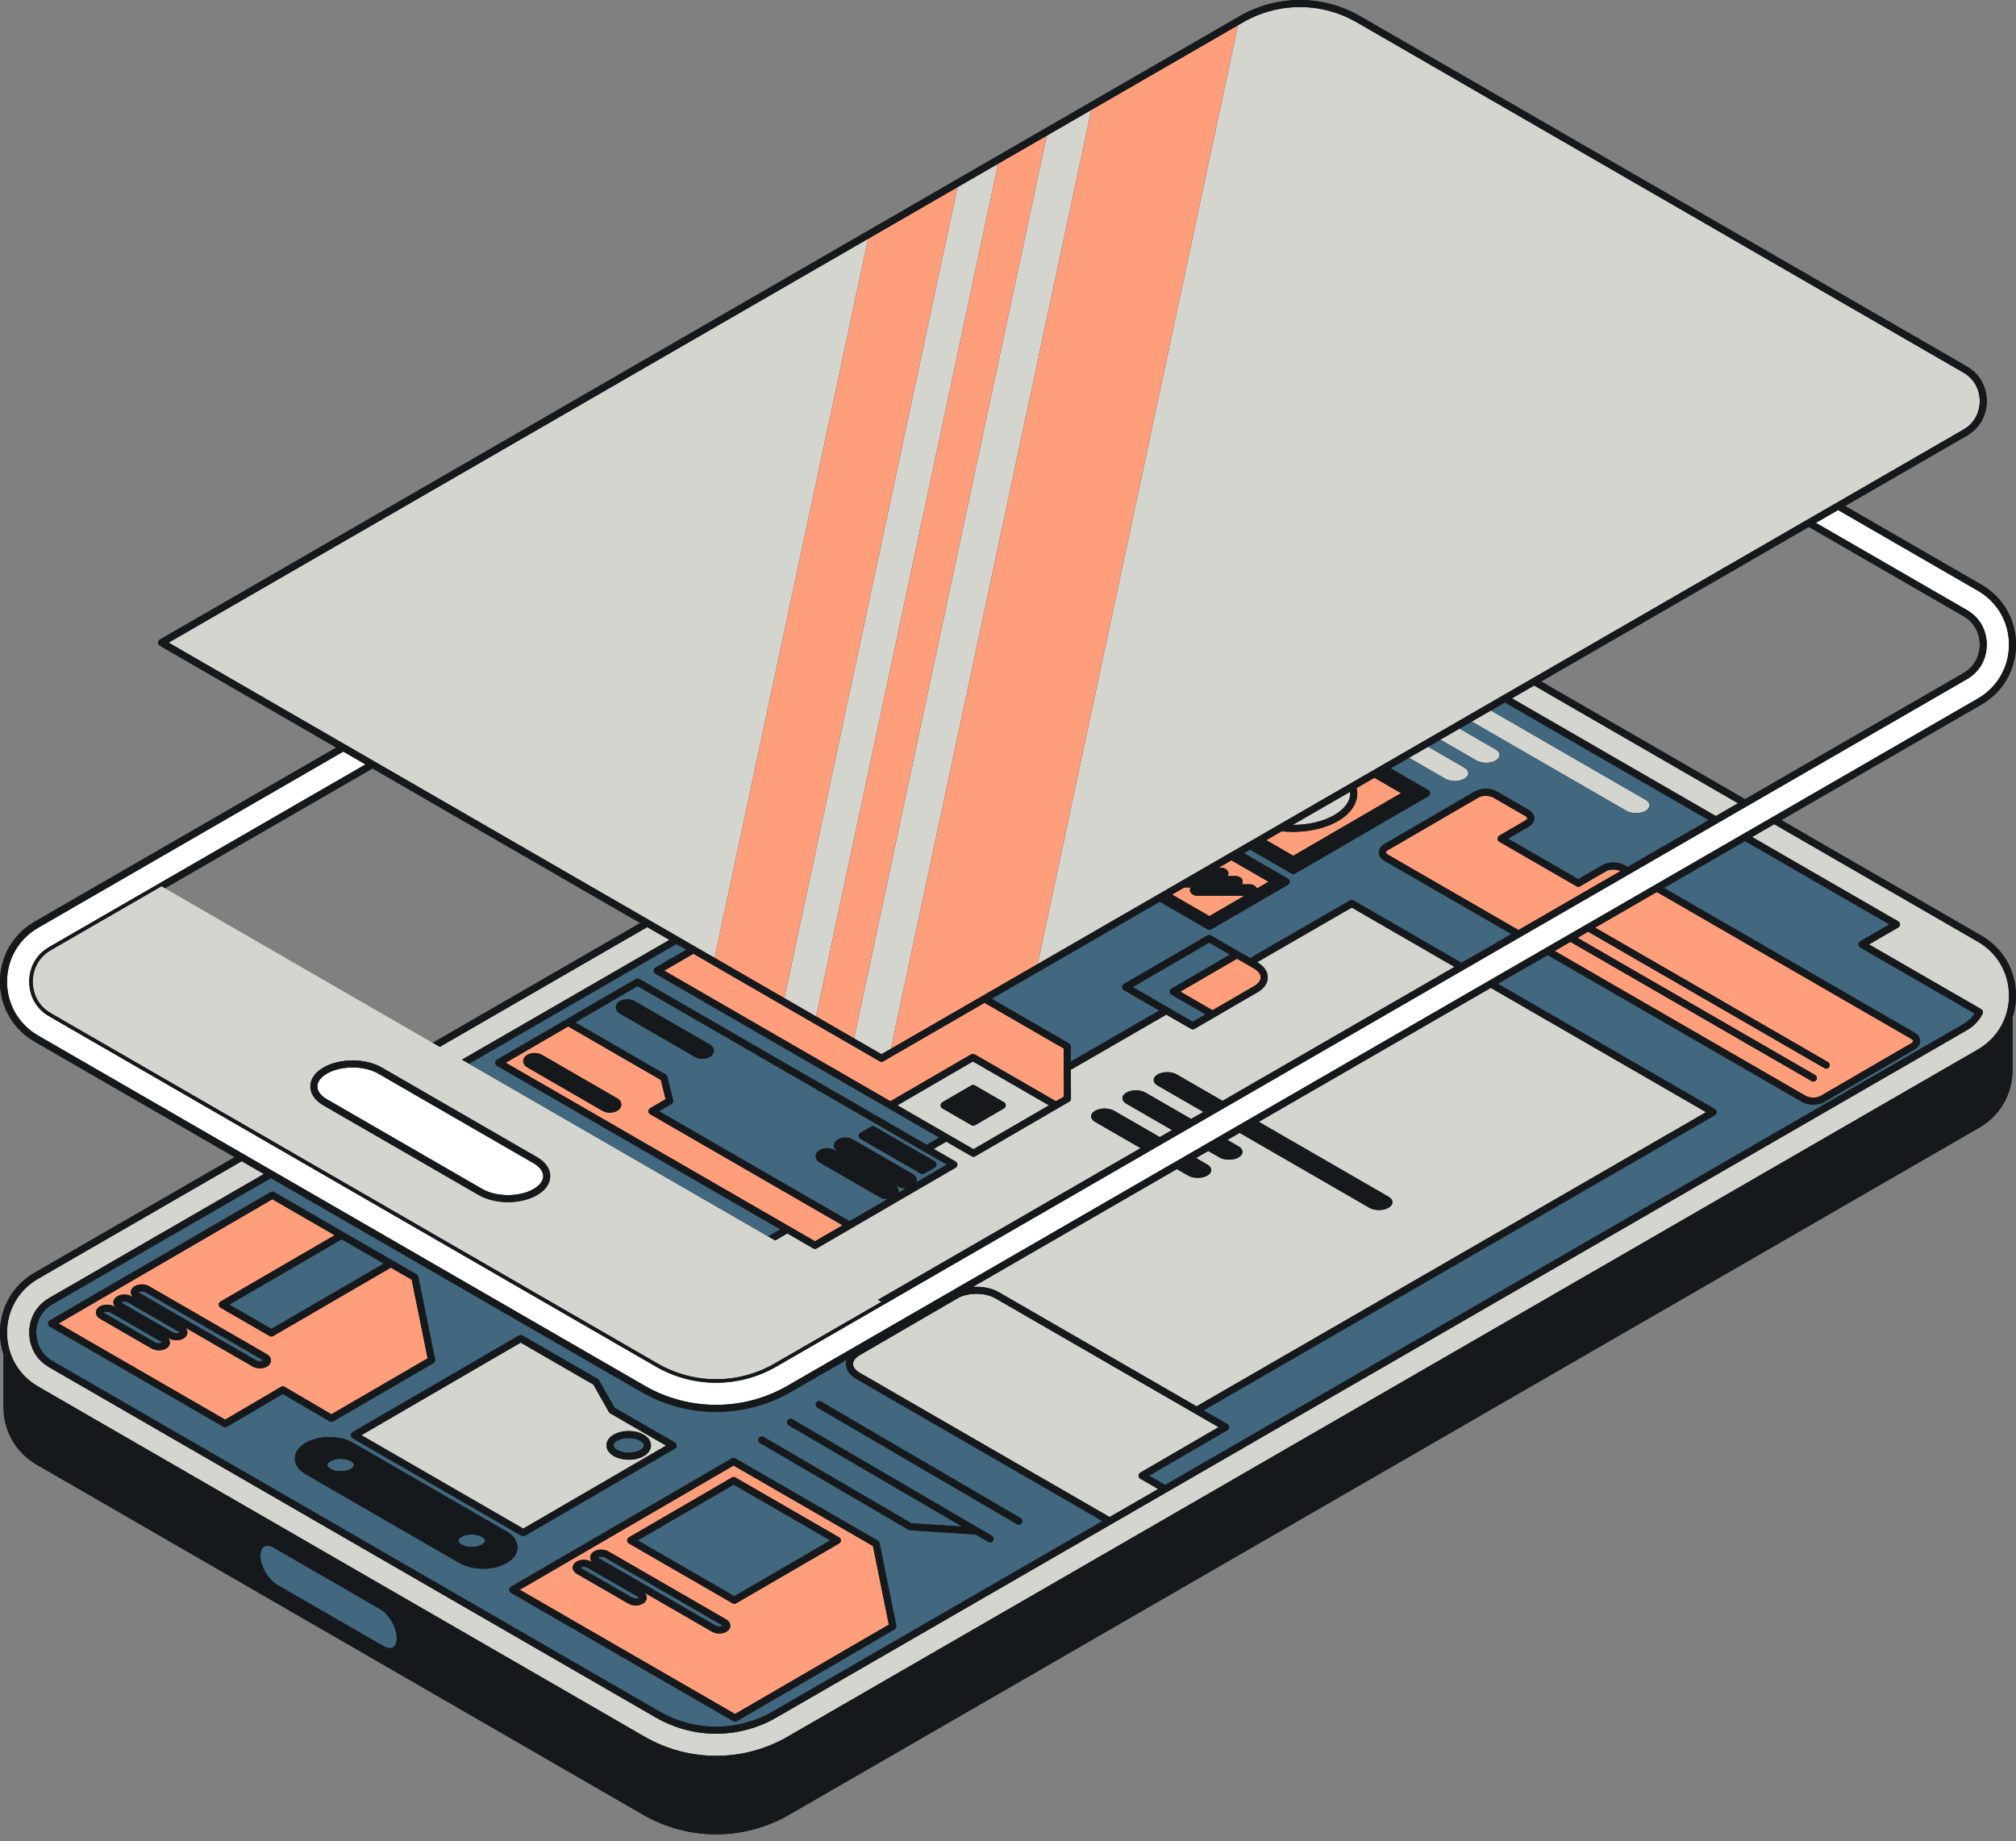
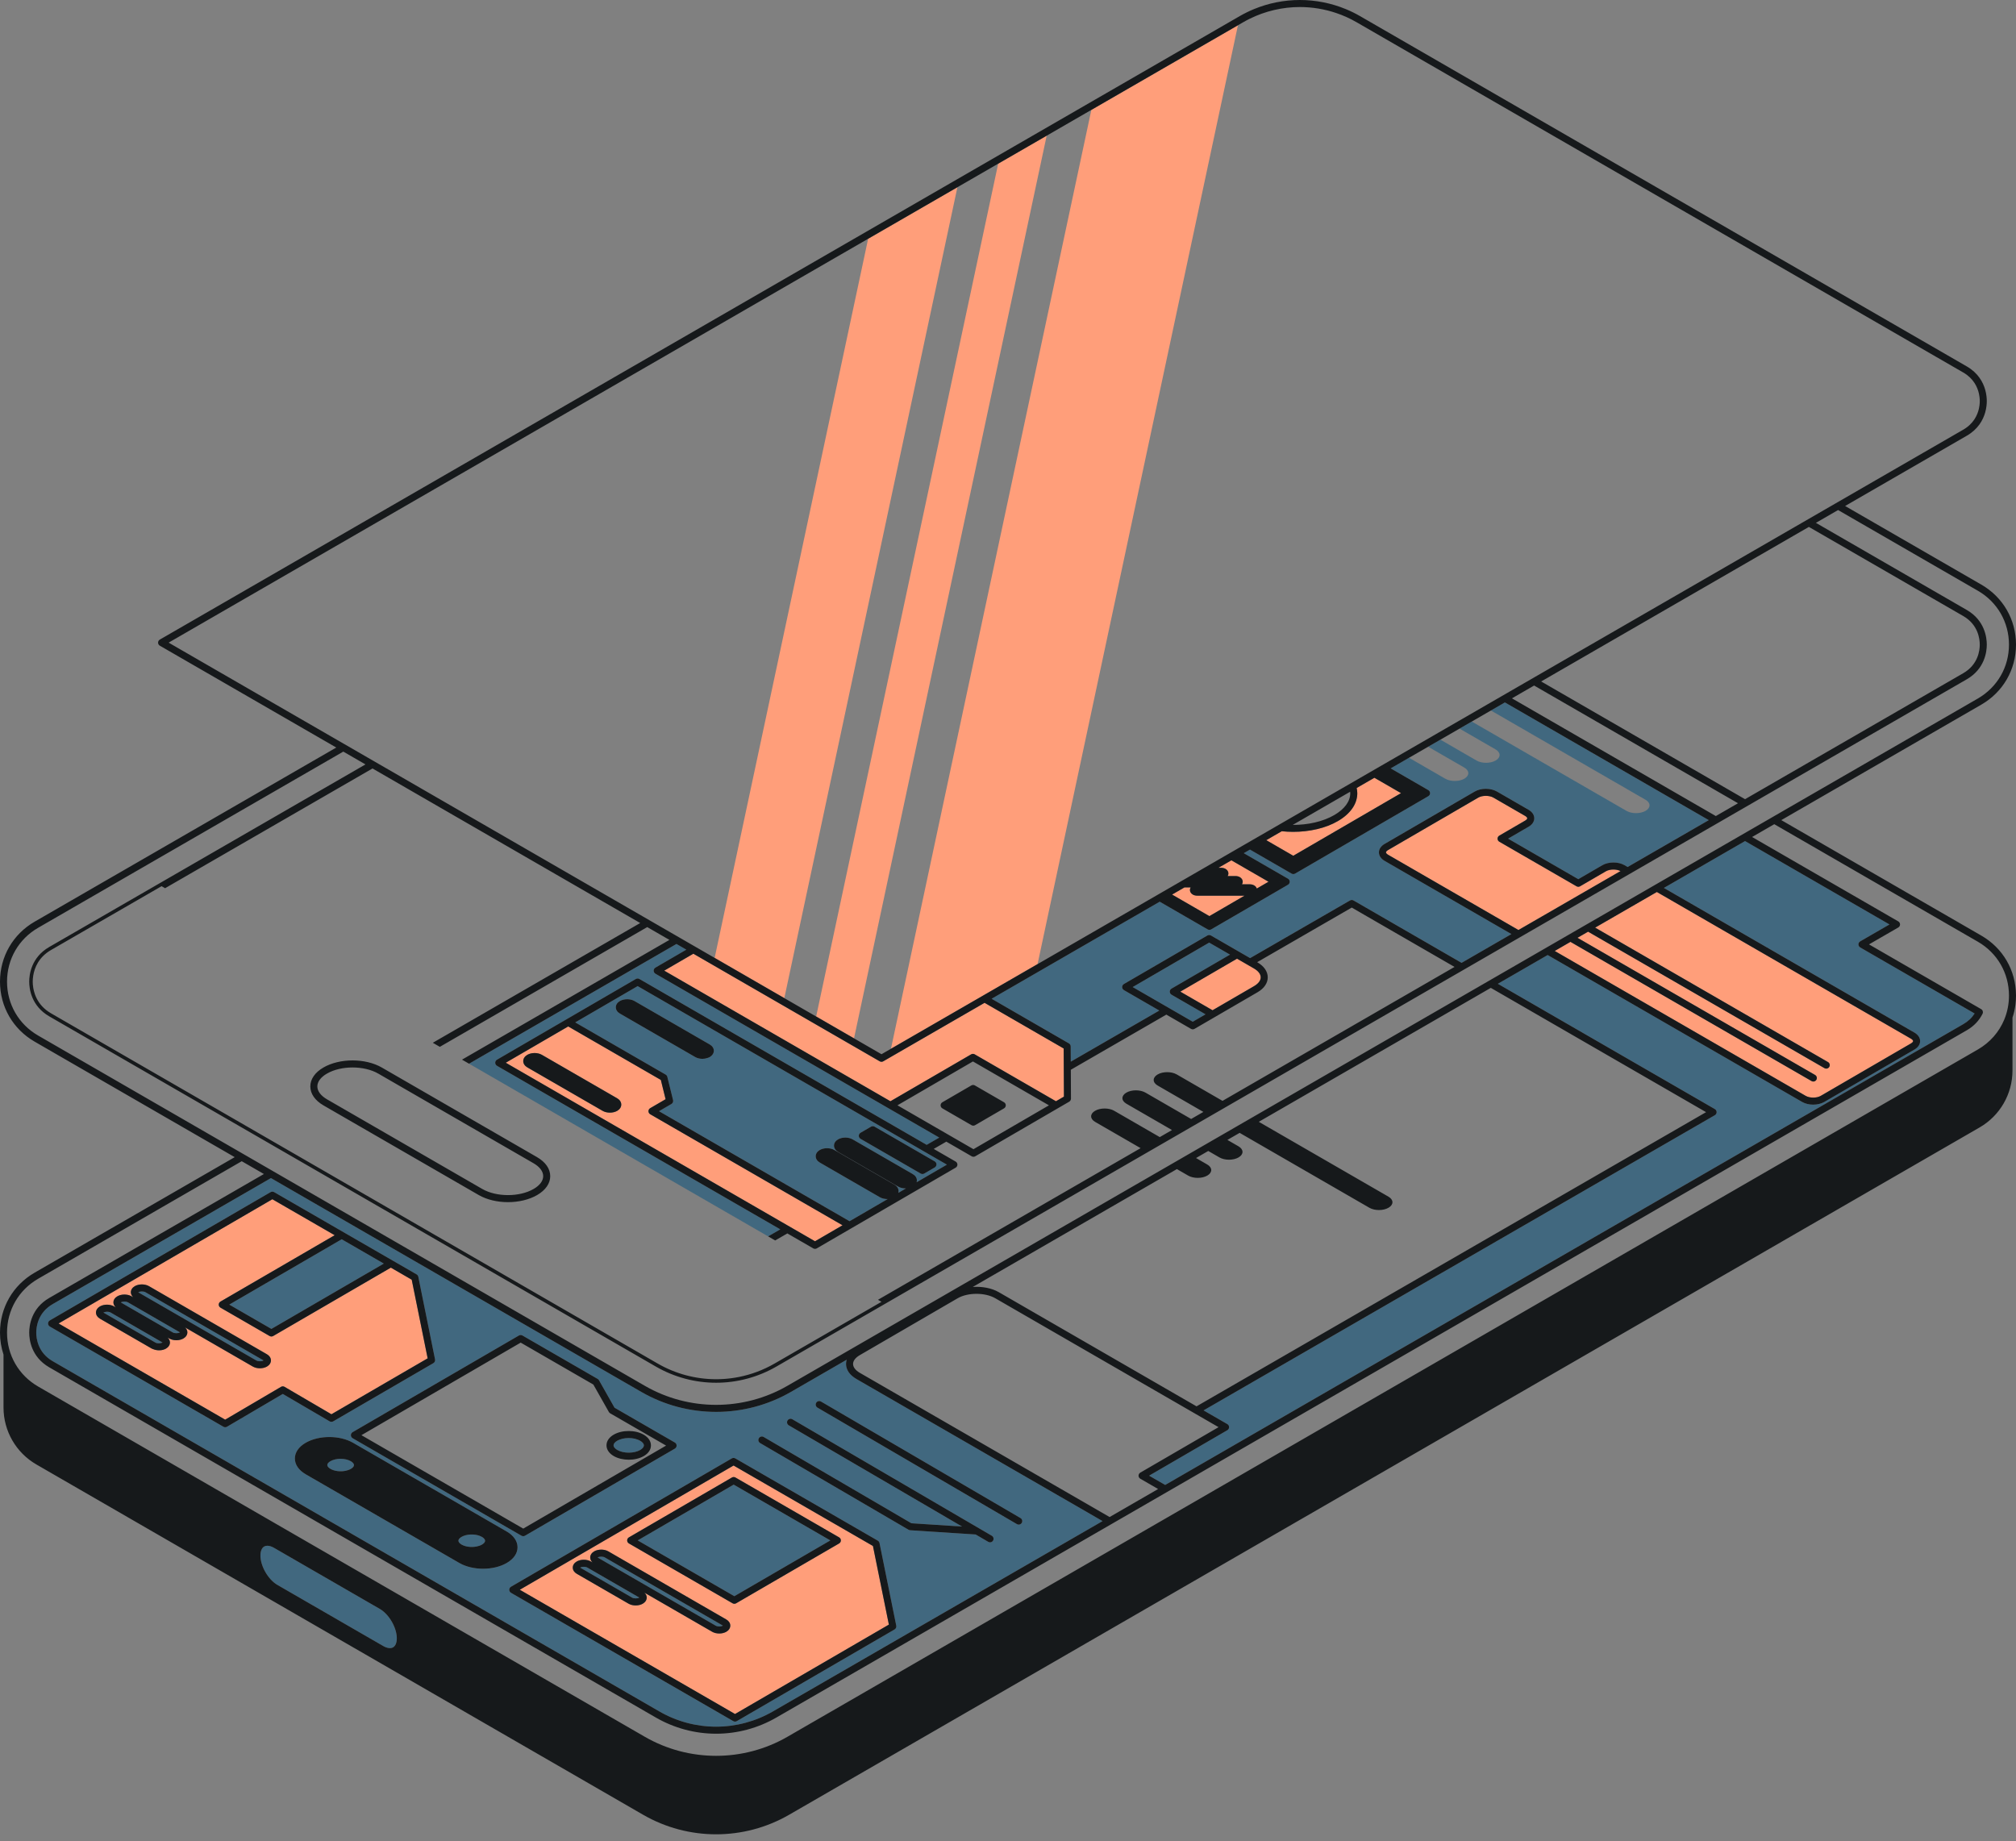
<svg xmlns="http://www.w3.org/2000/svg" fill="#000000" height="456.6" preserveAspectRatio="xMidYMid meet" version="1" viewBox="0.0 0.0 500.0 456.6" width="500" zoomAndPan="magnify">
  <rect x="0.0" y="0.0" width="500.0" height="456.6" fill="#808080" stroke="none" />
  <g id="change1_1">
-     <path d="M491.414,232.053l-49.623-28.649l49.623-28.65c5.376-3.107,8.586-8.667,8.586-14.873 c0.002-6.209-3.208-11.77-8.586-14.877l-33.796-19.511l30.172-17.42c2.801-1.617,4.04-3.898,4.576-5.802 c0.321-1.142,0.389-2.149,0.389-2.795c0-0.646-0.068-1.654-0.389-2.797c-0.536-1.905-1.775-4.187-4.576-5.804L337.318,4 c-1.133-0.654-2.306-1.231-3.509-1.729C330.199,0.778,326.314,0,322.391,0h0h0c-3.923,0-7.808,0.778-11.418,2.271 c-1.203,0.498-2.376,1.075-3.509,1.729L39.64,158.63c-0.27,0.156-0.436,0.444-0.436,0.755c0,0.311,0.166,0.599,0.436,0.755 l43.759,25.264l-74.81,43.191C3.211,231.699,0,237.259,0,243.469c0,6.209,3.21,11.77,8.589,14.876l49.622,28.649L8.589,315.643 C3.211,318.747,0,324.307,0,330.517c0,1.896,0.303,3.73,0.872,5.454v13.121c0,5.825,3.108,11.207,8.153,14.121l150.469,86.873 c11.209,6.472,25.02,6.472,36.232,0l295.252-170.464c5.043-2.911,8.15-8.293,8.15-14.118v-13.121 c0.336-1.018,0.582-2.075,0.724-3.16c0.098-0.752,0.148-1.518,0.148-2.293c0,0,0,0,0,0c0-0.049-0.004-0.097-0.005-0.145 C499.947,240.633,496.75,235.134,491.414,232.053z M486.918,152.79c3.695,2.133,4.094,5.669,4.094,7.09 c0,1.42-0.399,4.954-4.094,7.087L432.8,198.213l-16.622-9.597l-33.946-19.599l66.397-38.334L486.918,152.79z M107.344,258.627 l-66.397-38.334l51.441-29.7l66.397,38.334L107.344,258.627z" fill="#16191b" />
-   </g>
+     </g>
  <g id="change2_1">
-     <path d="M9.461,230.106l75.682-43.695l5.501,3.176l-78.434,45.284c-4.479,2.587-4.963,6.874-4.963,8.598 c0,1.723,0.484,6.012,4.963,8.6l150.472,86.873c4.534,2.618,9.696,4.002,14.927,4.002c5.233,0,10.395-1.384,14.93-4.002 L487.79,168.478c4.482-2.588,4.966-6.875,4.966-8.598c0-1.724-0.484-6.013-4.966-8.6l-37.418-21.604l5.502-3.177l34.668,20.015 c4.832,2.791,7.716,7.788,7.714,13.366c0,5.576-2.884,10.572-7.714,13.363L195.29,343.707c-10.907,6.296-24.456,6.295-35.36,0 L9.461,256.835c-4.832-2.791-7.717-7.788-7.717-13.366C1.744,237.89,4.629,232.894,9.461,230.106z M78.709,269.453 c0.001,1.171,0.857,2.309,2.409,3.205l38.485,22.221c3.526,2.038,9.247,2.038,12.753,0.001c1.527-0.888,2.367-2.016,2.366-3.177 c-0.001-1.172-0.856-2.311-2.408-3.208l-38.487-22.218c-1.764-1.019-4.077-1.528-6.385-1.528c-2.308,0-4.613,0.509-6.364,1.527 C79.548,267.164,78.707,268.292,78.709,269.453z" fill="#ffffff" />
-   </g>
+     </g>
  <g id="change3_1">
-     <path d="M282.895,284.761l-11.28-6.512c-1.316-0.76-1.323-1.991-0.016-2.751c1.308-0.76,3.433-0.76,4.749,0 l11.295,6.522l3.033-1.751l-11.305-6.527c-1.316-0.76-1.317-1.994-0.016-2.751c1.308-0.76,3.432-0.76,4.748,0l11.321,6.536 l3.034-1.751l-11.331-6.542c-1.316-0.76-1.317-1.994-0.016-2.751c1.308-0.76,3.432-0.76,4.749,0l11.346,6.551l57.543-33.222 l-25.493-14.719l-23.462,13.546l0.068,0.039c1.649,0.952,2.557,2.27,2.559,3.714c0.002,1.437-0.896,2.751-2.528,3.699l-10.725,6.232 l-4.905,2.85c-0.135,0.079-0.287,0.118-0.438,0.118c-0.15,0-0.301-0.039-0.436-0.117l-6.119-3.533l-23.691,13.678l0.038,7.156 c0.002,0.312-0.164,0.602-0.434,0.759l-2.852,1.657l-20.459,11.89c-0.001,0-0.002,0.001-0.003,0.001 c-0.051,0.029-0.107,0.049-0.163,0.068c-0.017,0.005-0.032,0.015-0.049,0.02c-0.054,0.014-0.11,0.018-0.167,0.022 c-0.019,0.001-0.037,0.007-0.056,0.007c0,0,0,0,0,0s0,0,0,0c-0.074,0-0.149-0.01-0.223-0.029s-0.145-0.049-0.212-0.088l-6.297-3.636 l-3.123,1.803l5.441,3.141c0.27,0.156,0.435,0.443,0.436,0.754c0,0.311-0.165,0.599-0.434,0.755l-25.883,15.042l-8.565,4.977 c-0.135,0.079-0.287,0.118-0.438,0.118c-0.15,0-0.301-0.039-0.436-0.117l-6.426-3.71l-3.017,1.742l-1.744-1.007l-74.182-42.828 l-1.744-1.007l51.441-29.7l-5.501-3.176l-51.441,29.699l-1.744-1.007l-66.397-38.334l-0.871-0.503l-27.43,15.836 c-3.064,1.769-4.079,4.412-4.394,6.286c-0.105,0.625-0.133,1.164-0.133,1.557s0.027,0.932,0.133,1.557 c0.079,0.469,0.201,0.985,0.389,1.524c0.125,0.359,0.278,0.729,0.467,1.1c0.661,1.301,1.751,2.631,3.538,3.664l150.472,86.873 c4.401,2.541,9.412,3.885,14.491,3.885c1.27,0,2.536-0.084,3.79-0.25c0.626-0.083,1.25-0.186,1.869-0.309 c3.096-0.617,6.085-1.738,8.835-3.326l26.522-15.312l-0.872-0.503L282.895,284.761z M80.2,264.768 c4.052-2.357,10.421-2.357,14.498-0.001l38.487,22.218c2.113,1.22,3.278,2.895,3.28,4.715c0.002,1.81-1.146,3.474-3.234,4.687 c-2.028,1.178-4.634,1.767-7.243,1.767c-2.609,0-5.22-0.589-7.257-1.766l-38.485-22.221c-2.113-1.22-3.278-2.894-3.281-4.713 C76.963,267.646,78.111,265.982,80.2,264.768z M241.257,319.182l50.629-29.231l2.796,1.614c1.316,0.76,3.44,0.76,4.748,0 c1.308-0.76,1.301-1.99-0.015-2.75l-2.78-1.605l3.033-1.751l2.77,1.599c1.317,0.76,3.447,0.757,4.749,0 c1.308-0.76,1.301-1.99-0.016-2.75l-2.755-1.59l3.034-1.751l32.174,18.575c1.316,0.76,3.446,0.757,4.748,0 c1.308-0.76,1.301-1.99-0.015-2.75l-32.158-18.566l57.543-33.222l53.392,30.827l-126.375,72.963l-49.044-28.316 C245.918,319.44,243.542,319.022,241.257,319.182z M129.773,379.12l35.428-20.589l-13.867-8.006 c-0.135-0.078-0.246-0.19-0.323-0.326l-3.851-6.806l-18.018-10.403l-39.504,22.957L129.773,379.12z M152.205,355.821 c2.078-1.207,5.343-1.208,7.432-0.001c1.164,0.672,1.806,1.617,1.807,2.663c0.001,1.039-0.631,1.979-1.78,2.647 c-1.041,0.604-2.378,0.906-3.717,0.906c-1.338,0-2.677-0.302-3.723-0.905c-1.162-0.671-1.802-1.615-1.804-2.66 C150.419,357.431,151.053,356.49,152.205,355.821z M287.238,369.302l-12.038,6.95l-61.933-35.757 c-1.09-0.63-1.691-1.413-1.692-2.207c-0.001-0.786,0.589-1.562,1.661-2.186l24.288-14.115c1.26-0.732,2.956-1.098,4.655-1.098 c1.698,0,3.397,0.366,4.663,1.097l55.381,31.974l-19.409,11.279c-0.269,0.156-0.435,0.444-0.434,0.755 c0,0.311,0.166,0.598,0.436,0.754L287.238,369.302z M241.303,263.256l-18.721,10.879l18.852,10.884l18.721-10.879L241.303,263.256z M249.452,274.137c0,0.311-0.165,0.599-0.434,0.755l-7.188,4.177c-0.135,0.079-0.287,0.118-0.438,0.118 c-0.15,0-0.301-0.039-0.436-0.117l-7.235-4.177c-0.27-0.156-0.435-0.443-0.436-0.754c0-0.311,0.165-0.599,0.434-0.755l7.188-4.177 c0.27-0.157,0.603-0.158,0.874-0.001l7.235,4.177C249.286,273.539,249.452,273.826,249.452,274.137z M320.614,204.592l14.239-8.221 c0.01,0.121,0.032,0.242,0.033,0.364c0.003,2.004-1.401,3.924-3.952,5.407C328.096,203.791,324.354,204.606,320.614,204.592z M317.258,218.686l-0.034,0.019c0-0.008,0-0.016,0-0.023c0-0.005,0-0.01,0-0.015L317.258,218.686z M1.744,330.517 c0-5.579,2.885-10.575,7.717-13.363l50.494-29.153l5.501,3.176l-53.247,30.742c-4.479,2.586-4.963,6.874-4.963,8.598 s0.484,6.012,4.963,8.6l150.472,86.873c4.535,2.618,9.697,4.002,14.927,4.002c5.232,0,10.394-1.384,14.93-4.002L487.79,255.526 c1.747-1.007,3.065-2.385,3.917-4.096c0.205-0.413,0.055-0.913-0.344-1.144l-27.823-16.061l7.264-4.193 c0.27-0.156,0.436-0.444,0.436-0.755c0-0.311-0.166-0.599-0.436-0.755l-36.259-20.934l5.502-3.176l50.495,29.152 c4.832,2.791,7.716,7.787,7.714,13.365c0,2.091-0.406,4.101-1.167,5.943c-1.269,3.07-3.528,5.676-6.547,7.42L195.29,430.755 c-10.907,6.295-24.456,6.296-35.36,0L9.461,343.882C4.629,341.092,1.744,336.096,1.744,330.517z M425.554,202.396L374.986,173.2 l5.501-3.176l50.569,29.195L425.554,202.396z M403.385,201.106l-38.366-22.151l4.748-2.741l38.35,22.141 c1.317,0.76,1.324,1.991,0.016,2.751C406.831,201.862,404.701,201.866,403.385,201.106z M358.443,193.13l-8.988-5.189l4.749-2.742 l8.973,5.18c1.316,0.76,1.323,1.991,0.015,2.751C361.884,193.89,359.76,193.89,358.443,193.13z M366.2,188.623l-8.963-5.175 l4.748-2.742l8.947,5.166c1.317,0.76,1.323,1.99,0.016,2.75C369.646,189.379,367.516,189.383,366.2,188.623z M237.451,46.436 l10.115-5.84l-45.143,211.512l-7.895-4.558L237.451,46.436z M41.819,159.385L215.313,59.217l-38.068,178.355L41.819,159.385z M307.029,6.264l1.306-0.754c0.534-0.308,1.077-0.598,1.628-0.869c3.858-1.9,8.118-2.897,12.428-2.897 c3.079,0,6.132,0.509,9.031,1.492c1.74,0.59,3.424,1.35,5.025,2.275l150.471,86.875c2.54,1.466,3.522,3.596,3.888,5.245 c0.067,0.3,0.113,0.584,0.144,0.845c0.047,0.392,0.061,0.733,0.061,0.999c0,0.266-0.014,0.607-0.061,0.999 c-0.031,0.261-0.077,0.545-0.144,0.845c-0.366,1.649-1.348,3.777-3.888,5.244l-229.584,132.55L307.029,6.264z M259.593,33.652 l11.079-6.397l-49.698,232.851l-2.35,1.357l-6.813-3.934L259.593,33.652z" fill="#d5d5d0" />
-   </g>
+     </g>
  <g id="change4_1">
-     <path d="M82.199,350.762l23.867-13.871l-3.952-19.504l-5.177-2.99l-29.185,16.96 c-0.104,0.061-0.218,0.09-0.334,0.105c-0.035,0.004-0.069,0.014-0.103,0.014c0,0,0,0-0.001,0c-0.033,0-0.064-0.009-0.097-0.013 c-0.117-0.013-0.234-0.043-0.339-0.104l-12.191-7.038c-0.27-0.156-0.435-0.443-0.436-0.754c0-0.311,0.165-0.599,0.434-0.755 l28.32-16.458l-15.453-8.922l-53.022,30.813l41.317,23.854l13.847-8.139c0.272-0.16,0.611-0.16,0.882-0.001L82.199,350.762z M66.22,338.926c-0.501,0.291-1.13,0.437-1.76,0.437c-0.629,0-1.258-0.145-1.761-0.435l-16.804-9.702 c0.001,0.001,0.002,0.002,0.003,0.003c0.01,0.009,0.017,0.019,0.026,0.029c0.099,0.094,0.183,0.195,0.256,0.3 c0.025,0.035,0.045,0.072,0.066,0.108c0.051,0.088,0.093,0.178,0.127,0.271c0.014,0.038,0.029,0.075,0.04,0.114 c0.036,0.13,0.06,0.262,0.06,0.399c0.001,0.604-0.355,1.158-0.978,1.519c-1,0.583-2.515,0.583-3.521,0.001l-0.401-0.231 c0.001,0.001,0.002,0.003,0.004,0.004c0.006,0.005,0.009,0.011,0.015,0.016c0.103,0.097,0.19,0.202,0.265,0.312 c0.024,0.035,0.044,0.071,0.065,0.107c0.052,0.088,0.094,0.178,0.128,0.272c0.014,0.037,0.029,0.074,0.039,0.113 c0.036,0.13,0.06,0.263,0.06,0.4c0.001,0.604-0.356,1.158-0.978,1.519c-0.906,0.527-2.214,0.552-3.204,0.125 c-0.104-0.045-0.221-0.069-0.317-0.124l-12.856-7.423c-0.628-0.362-0.988-0.917-0.989-1.523c-0.001-0.604,0.356-1.158,0.978-1.519 c1-0.581,2.514-0.582,3.52-0.001l0.401,0.231c-0.001-0.001-0.001-0.002-0.002-0.003c-0.007-0.007-0.012-0.014-0.019-0.021 c-0.101-0.096-0.186-0.199-0.261-0.307c-0.025-0.036-0.045-0.073-0.066-0.109c-0.051-0.087-0.093-0.176-0.126-0.269 c-0.014-0.038-0.029-0.076-0.04-0.115c-0.036-0.13-0.06-0.262-0.06-0.399c0-0.604,0.355-1.158,0.977-1.519 c1.002-0.581,2.516-0.581,3.521-0.001l0.401,0.231c-0.001-0.001-0.002-0.002-0.003-0.003c-0.007-0.006-0.011-0.013-0.018-0.019 c-0.102-0.096-0.188-0.2-0.263-0.309c-0.024-0.035-0.044-0.071-0.065-0.108c-0.051-0.087-0.093-0.177-0.127-0.27 c-0.014-0.038-0.029-0.076-0.04-0.115c-0.036-0.13-0.06-0.262-0.06-0.398c-0.001-0.604,0.355-1.158,0.977-1.52 c1.002-0.582,2.516-0.581,3.521-0.001l29.259,16.893c0.627,0.362,0.988,0.917,0.989,1.522 C67.198,338.01,66.842,338.564,66.22,338.926z M216.502,383.429l-34.563-19.955l-53.023,30.814l53.382,30.819l38.156-22.173 L216.502,383.429z M180.147,404.702c-0.501,0.291-1.13,0.437-1.76,0.437c-0.629,0-1.258-0.145-1.761-0.435l-16.804-9.702 c0.371,0.338,0.577,0.767,0.577,1.224c0.001,0.603-0.356,1.157-0.979,1.519c-1,0.582-2.513,0.582-3.52,0.001l-12.856-7.423 c-0.627-0.362-0.987-0.917-0.988-1.523c0-0.604,0.355-1.158,0.977-1.519c1.001-0.581,2.514-0.582,3.521-0.001l0.401,0.232 c-0.37-0.338-0.575-0.766-0.576-1.223c0-0.604,0.355-1.158,0.977-1.52c1.001-0.581,2.515-0.581,3.521-0.001l29.259,16.893 c0.628,0.362,0.988,0.918,0.989,1.523C181.126,403.787,180.77,404.341,180.147,404.702z M208.116,382.802l-25.546,14.845 c-0.135,0.079-0.287,0.118-0.438,0.118c-0.15,0-0.301-0.039-0.436-0.117l-25.713-14.846c-0.27-0.156-0.435-0.443-0.436-0.754 c0-0.311,0.165-0.599,0.434-0.755l25.546-14.845c0.27-0.157,0.603-0.158,0.874-0.001l25.713,14.846 c0.27,0.156,0.435,0.443,0.436,0.754C208.55,382.359,208.385,382.646,208.116,382.802z M385.591,235.851l3.906-2.255l59.8,34.526 c0.137,0.079,0.287,0.117,0.435,0.117c0.302,0,0.595-0.156,0.756-0.436c0.241-0.417,0.098-0.95-0.319-1.191l-58.928-34.022 l2.631-1.519l58.628,33.849c0.137,0.079,0.287,0.117,0.435,0.117c0.302,0,0.595-0.156,0.756-0.436 c0.241-0.417,0.098-0.95-0.319-1.191l-57.756-33.345l15.308-8.838l63.03,36.39c0.319,0.184,0.525,0.414,0.526,0.586 c0,0.134-0.135,0.355-0.513,0.575l-22.394,13.014c-0.992,0.575-2.737,0.576-3.735-0.001L385.591,235.851z M401.922,216.04 L376.6,230.66l-32.334-18.668c-0.319-0.184-0.525-0.414-0.525-0.585c0-0.134,0.134-0.355,0.513-0.575l22.394-13.014 c0.495-0.288,1.178-0.432,1.863-0.432c0.686,0,1.372,0.145,1.872,0.433l7.87,4.543c0.318,0.184,0.525,0.413,0.525,0.584 c0,0.134-0.134,0.355-0.513,0.576l-6.413,3.727c-0.269,0.156-0.435,0.444-0.434,0.755c0,0.311,0.166,0.598,0.436,0.754l19.157,11.06 c0.271,0.156,0.604,0.156,0.874-0.001l6.413-3.727C399.254,215.533,400.911,215.52,401.922,216.04z M311.018,244.583l-10.288,5.978 l-7.995-4.616l14.068-8.175l4.188,2.418c1.087,0.628,1.686,1.411,1.687,2.206C312.68,243.182,312.09,243.96,311.018,244.583z M218.188,263.224c0.135,0.078,0.286,0.117,0.436,0.117c0.151,0,0.301-0.039,0.436-0.117l25.128-14.508l19.621,11.328l0.064,11.936 l-1.979,1.15l-20.156-11.637c-0.27-0.156-0.604-0.156-0.874,0.001l-20.023,11.636l-56.105-32.392l7.229-4.201L218.188,263.224z M161.265,276.353c-0.27-0.156-0.435-0.443-0.436-0.754c0-0.311,0.165-0.599,0.434-0.755l3.816-2.218l-1.18-4.785l-22.974-13.264 l-15.486,8.999l76.698,44.282l6.827-3.967L161.265,276.353z M129.771,263.173c-0.001-0.616,0.365-1.182,1.003-1.553 c1.032-0.599,2.592-0.599,3.628-0.001l18.669,10.778c0.643,0.371,1.012,0.939,1.013,1.558c0.001,0.615-0.362,1.179-0.997,1.549 c-0.517,0.301-1.167,0.451-1.818,0.451c-0.65,0-1.3-0.15-1.819-0.45l-18.668-10.778C130.141,264.356,129.772,263.79,129.771,263.173 z M314.056,208.379l3.839-2.217c0.931,0.097,1.873,0.151,2.815,0.151c4.025,0,8.046-0.888,11.1-2.663 c3.113-1.809,4.824-4.265,4.821-6.917c0-0.439-0.065-0.87-0.158-1.296l4.395-2.538l6.61,3.816l-26.724,15.531L314.056,208.379z M290.693,221.867l3.07-1.773h1.539c-0.12,0.196-0.183,0.417-0.181,0.643c0.003,0.46,0.262,0.872,0.712,1.131 c0.308,0.177,0.696,0.274,1.093,0.274h11.74l-8.719,5.067L290.693,221.867z M302.196,215.226l3.212-1.854l9.206,5.315l-2.907,1.689 c-0.098-0.315-0.325-0.589-0.656-0.781c-0.307-0.176-0.694-0.273-1.09-0.273c-0.002,0-0.003,0-0.005,0h-1.923 c0.12-0.196,0.183-0.415,0.181-0.637c0-0.461-0.258-0.875-0.71-1.137c-0.307-0.177-0.696-0.274-1.095-0.274h-1.922 c0.119-0.196,0.182-0.415,0.181-0.639c-0.001-0.46-0.26-0.873-0.711-1.135c-0.307-0.176-0.695-0.273-1.094-0.273H302.196z M215.313,59.217l22.138-12.781L194.527,247.55l-17.282-9.978L215.313,59.217z M270.672,27.255l36.358-20.991l-49.695,232.849 l-0.681,0.393l-35.679,20.6L270.672,27.255z M247.565,40.596l12.028-6.944l-47.782,223.877l-9.389-5.42L247.565,40.596z" fill="#ff9e7a" />
+     <path d="M82.199,350.762l23.867-13.871l-3.952-19.504l-5.177-2.99l-29.185,16.96 c-0.104,0.061-0.218,0.09-0.334,0.105c-0.035,0.004-0.069,0.014-0.103,0.014c0,0,0,0-0.001,0c-0.033,0-0.064-0.009-0.097-0.013 c-0.117-0.013-0.234-0.043-0.339-0.104l-12.191-7.038c-0.27-0.156-0.435-0.443-0.436-0.754c0-0.311,0.165-0.599,0.434-0.755 l28.32-16.458l-15.453-8.922l-53.022,30.813l41.317,23.854l13.847-8.139c0.272-0.16,0.611-0.16,0.882-0.001L82.199,350.762z M66.22,338.926c-0.501,0.291-1.13,0.437-1.76,0.437c-0.629,0-1.258-0.145-1.761-0.435l-16.804-9.702 c0.001,0.001,0.002,0.002,0.003,0.003c0.01,0.009,0.017,0.019,0.026,0.029c0.099,0.094,0.183,0.195,0.256,0.3 c0.025,0.035,0.045,0.072,0.066,0.108c0.051,0.088,0.093,0.178,0.127,0.271c0.014,0.038,0.029,0.075,0.04,0.114 c0.036,0.13,0.06,0.262,0.06,0.399c0.001,0.604-0.355,1.158-0.978,1.519c-1,0.583-2.515,0.583-3.521,0.001l-0.401-0.231 c0.001,0.001,0.002,0.003,0.004,0.004c0.006,0.005,0.009,0.011,0.015,0.016c0.103,0.097,0.19,0.202,0.265,0.312 c0.024,0.035,0.044,0.071,0.065,0.107c0.052,0.088,0.094,0.178,0.128,0.272c0.014,0.037,0.029,0.074,0.039,0.113 c0.036,0.13,0.06,0.263,0.06,0.4c0.001,0.604-0.356,1.158-0.978,1.519c-0.906,0.527-2.214,0.552-3.204,0.125 c-0.104-0.045-0.221-0.069-0.317-0.124l-12.856-7.423c-0.628-0.362-0.988-0.917-0.989-1.523c-0.001-0.604,0.356-1.158,0.978-1.519 c1-0.581,2.514-0.582,3.52-0.001l0.401,0.231c-0.001-0.001-0.001-0.002-0.002-0.003c-0.007-0.007-0.012-0.014-0.019-0.021 c-0.101-0.096-0.186-0.199-0.261-0.307c-0.025-0.036-0.045-0.073-0.066-0.109c-0.051-0.087-0.093-0.176-0.126-0.269 c-0.014-0.038-0.029-0.076-0.04-0.115c-0.036-0.13-0.06-0.262-0.06-0.399c0-0.604,0.355-1.158,0.977-1.519 c1.002-0.581,2.516-0.581,3.521-0.001l0.401,0.231c-0.001-0.001-0.002-0.002-0.003-0.003c-0.007-0.006-0.011-0.013-0.018-0.019 c-0.102-0.096-0.188-0.2-0.263-0.309c-0.024-0.035-0.044-0.071-0.065-0.108c-0.051-0.087-0.093-0.177-0.127-0.27 c-0.014-0.038-0.029-0.076-0.04-0.115c-0.036-0.13-0.06-0.262-0.06-0.398c-0.001-0.604,0.355-1.158,0.977-1.52 c1.002-0.582,2.516-0.581,3.521-0.001l29.259,16.893c0.627,0.362,0.988,0.917,0.989,1.522 C67.198,338.01,66.842,338.564,66.22,338.926z M216.502,383.429l-34.563-19.955l-53.023,30.814l53.382,30.819l38.156-22.173 L216.502,383.429z M180.147,404.702c-0.501,0.291-1.13,0.437-1.76,0.437c-0.629,0-1.258-0.145-1.761-0.435l-16.804-9.702 c0.371,0.338,0.577,0.767,0.577,1.224c0.001,0.603-0.356,1.157-0.979,1.519c-1,0.582-2.513,0.582-3.52,0.001l-12.856-7.423 c-0.627-0.362-0.987-0.917-0.988-1.523c0-0.604,0.355-1.158,0.977-1.519c1.001-0.581,2.514-0.582,3.521-0.001l0.401,0.232 c-0.37-0.338-0.575-0.766-0.576-1.223c0-0.604,0.355-1.158,0.977-1.52c1.001-0.581,2.515-0.581,3.521-0.001l29.259,16.893 c0.628,0.362,0.988,0.918,0.989,1.523C181.126,403.787,180.77,404.341,180.147,404.702M208.116,382.802l-25.546,14.845 c-0.135,0.079-0.287,0.118-0.438,0.118c-0.15,0-0.301-0.039-0.436-0.117l-25.713-14.846c-0.27-0.156-0.435-0.443-0.436-0.754 c0-0.311,0.165-0.599,0.434-0.755l25.546-14.845c0.27-0.157,0.603-0.158,0.874-0.001l25.713,14.846 c0.27,0.156,0.435,0.443,0.436,0.754C208.55,382.359,208.385,382.646,208.116,382.802z M385.591,235.851l3.906-2.255l59.8,34.526 c0.137,0.079,0.287,0.117,0.435,0.117c0.302,0,0.595-0.156,0.756-0.436c0.241-0.417,0.098-0.95-0.319-1.191l-58.928-34.022 l2.631-1.519l58.628,33.849c0.137,0.079,0.287,0.117,0.435,0.117c0.302,0,0.595-0.156,0.756-0.436 c0.241-0.417,0.098-0.95-0.319-1.191l-57.756-33.345l15.308-8.838l63.03,36.39c0.319,0.184,0.525,0.414,0.526,0.586 c0,0.134-0.135,0.355-0.513,0.575l-22.394,13.014c-0.992,0.575-2.737,0.576-3.735-0.001L385.591,235.851z M401.922,216.04 L376.6,230.66l-32.334-18.668c-0.319-0.184-0.525-0.414-0.525-0.585c0-0.134,0.134-0.355,0.513-0.575l22.394-13.014 c0.495-0.288,1.178-0.432,1.863-0.432c0.686,0,1.372,0.145,1.872,0.433l7.87,4.543c0.318,0.184,0.525,0.413,0.525,0.584 c0,0.134-0.134,0.355-0.513,0.576l-6.413,3.727c-0.269,0.156-0.435,0.444-0.434,0.755c0,0.311,0.166,0.598,0.436,0.754l19.157,11.06 c0.271,0.156,0.604,0.156,0.874-0.001l6.413-3.727C399.254,215.533,400.911,215.52,401.922,216.04z M311.018,244.583l-10.288,5.978 l-7.995-4.616l14.068-8.175l4.188,2.418c1.087,0.628,1.686,1.411,1.687,2.206C312.68,243.182,312.09,243.96,311.018,244.583z M218.188,263.224c0.135,0.078,0.286,0.117,0.436,0.117c0.151,0,0.301-0.039,0.436-0.117l25.128-14.508l19.621,11.328l0.064,11.936 l-1.979,1.15l-20.156-11.637c-0.27-0.156-0.604-0.156-0.874,0.001l-20.023,11.636l-56.105-32.392l7.229-4.201L218.188,263.224z M161.265,276.353c-0.27-0.156-0.435-0.443-0.436-0.754c0-0.311,0.165-0.599,0.434-0.755l3.816-2.218l-1.18-4.785l-22.974-13.264 l-15.486,8.999l76.698,44.282l6.827-3.967L161.265,276.353z M129.771,263.173c-0.001-0.616,0.365-1.182,1.003-1.553 c1.032-0.599,2.592-0.599,3.628-0.001l18.669,10.778c0.643,0.371,1.012,0.939,1.013,1.558c0.001,0.615-0.362,1.179-0.997,1.549 c-0.517,0.301-1.167,0.451-1.818,0.451c-0.65,0-1.3-0.15-1.819-0.45l-18.668-10.778C130.141,264.356,129.772,263.79,129.771,263.173 z M314.056,208.379l3.839-2.217c0.931,0.097,1.873,0.151,2.815,0.151c4.025,0,8.046-0.888,11.1-2.663 c3.113-1.809,4.824-4.265,4.821-6.917c0-0.439-0.065-0.87-0.158-1.296l4.395-2.538l6.61,3.816l-26.724,15.531L314.056,208.379z M290.693,221.867l3.07-1.773h1.539c-0.12,0.196-0.183,0.417-0.181,0.643c0.003,0.46,0.262,0.872,0.712,1.131 c0.308,0.177,0.696,0.274,1.093,0.274h11.74l-8.719,5.067L290.693,221.867z M302.196,215.226l3.212-1.854l9.206,5.315l-2.907,1.689 c-0.098-0.315-0.325-0.589-0.656-0.781c-0.307-0.176-0.694-0.273-1.09-0.273c-0.002,0-0.003,0-0.005,0h-1.923 c0.12-0.196,0.183-0.415,0.181-0.637c0-0.461-0.258-0.875-0.71-1.137c-0.307-0.177-0.696-0.274-1.095-0.274h-1.922 c0.119-0.196,0.182-0.415,0.181-0.639c-0.001-0.46-0.26-0.873-0.711-1.135c-0.307-0.176-0.695-0.273-1.094-0.273H302.196z M215.313,59.217l22.138-12.781L194.527,247.55l-17.282-9.978L215.313,59.217z M270.672,27.255l36.358-20.991l-49.695,232.849 l-0.681,0.393l-35.679,20.6L270.672,27.255z M247.565,40.596l12.028-6.944l-47.782,223.877l-9.389-5.42L247.565,40.596z" fill="#ff9e7a" />
  </g>
  <g id="change5_1">
    <path d="M150.005,386.278l29.259,16.893c0.008,0.005,0.016,0.009,0.023,0.014c-0.005,0.003-0.011,0.007-0.017,0.01 c-0.067,0.039-0.156,0.06-0.238,0.087c-0.057,0.019-0.103,0.047-0.165,0.061c-0.049,0.011-0.104,0.009-0.155,0.016 c-0.108,0.015-0.214,0.033-0.326,0.033c-0.145,0-0.289-0.018-0.426-0.044c-0.018-0.003-0.038-0.002-0.055-0.006 c-0.152-0.033-0.292-0.083-0.407-0.149l-14.63-8.447l-14.629-8.447c-0.008-0.005-0.016-0.009-0.023-0.014 c0.005-0.003,0.011-0.007,0.017-0.01C148.693,386.009,149.538,386.008,150.005,386.278z M156.772,396.236 c0.457,0.264,1.319,0.265,1.773,0.001c0.006-0.003,0.012-0.007,0.017-0.01c-0.007-0.005-0.015-0.009-0.023-0.014l-12.857-7.423 c-0.467-0.269-1.311-0.27-1.772-0.001c-0.006,0.003-0.012,0.007-0.017,0.01c0.007,0.005,0.015,0.009,0.023,0.014L156.772,396.236z M27.431,325.527c-0.312-0.18-0.789-0.229-1.211-0.169c-0.129,0.018-0.243,0.05-0.355,0.09c-0.07,0.025-0.148,0.043-0.207,0.077 c-0.006,0.003-0.012,0.007-0.017,0.01c0.007,0.004,0.015,0.009,0.023,0.014l12.857,7.423c0.117,0.067,0.257,0.118,0.408,0.151 c0.363,0.081,0.781,0.053,1.116-0.058c0.086-0.028,0.177-0.051,0.248-0.092c0.006-0.003,0.012-0.007,0.017-0.01 c-0.007-0.004-0.015-0.009-0.023-0.014L27.431,325.527z M87.738,363.119c-0.108-0.248-0.369-0.505-0.744-0.721 c-0.343-0.198-0.744-0.346-1.174-0.445c-0.207-0.047-0.42-0.082-0.637-0.107c-0.009-0.001-0.017-0.003-0.026-0.004 c-0.443-0.049-0.9-0.048-1.343-0.002c-0.009,0.001-0.018,0-0.027,0.001c-0.163,0.018-0.319,0.049-0.477,0.08 c-0.061,0.012-0.126,0.018-0.186,0.031c-0.057,0.013-0.109,0.034-0.164,0.049c-0.364,0.097-0.709,0.224-1.004,0.395 c-0.497,0.289-0.781,0.635-0.781,0.951c0,0.079,0.019,0.161,0.055,0.243c0.108,0.248,0.369,0.505,0.744,0.721 c0.999,0.576,2.494,0.728,3.759,0.464c0.47-0.098,0.911-0.249,1.279-0.463c0.373-0.217,0.626-0.466,0.729-0.71 c0.035-0.081,0.052-0.163,0.052-0.241S87.773,363.201,87.738,363.119z M120.256,381.894c-0.108-0.248-0.369-0.505-0.744-0.721 c-0.171-0.099-0.357-0.185-0.554-0.26c-1.378-0.518-3.294-0.433-4.484,0.259c-0.497,0.289-0.781,0.635-0.781,0.951 c0,0.079,0.019,0.161,0.055,0.243c0.108,0.248,0.369,0.505,0.744,0.721c0.985,0.568,2.45,0.722,3.703,0.474 c0.491-0.097,0.952-0.25,1.335-0.473c0.373-0.217,0.626-0.466,0.729-0.71c0.035-0.081,0.052-0.163,0.052-0.241 S120.292,381.976,120.256,381.894z M29.965,323.023c0.007,0.005,0.015,0.009,0.023,0.014l12.857,7.423 c0.229,0.132,0.558,0.198,0.888,0.199c0.164,0,0.329-0.016,0.481-0.049c0.152-0.033,0.29-0.082,0.404-0.148 c0.006-0.003,0.012-0.007,0.017-0.01c-0.007-0.005-0.015-0.009-0.023-0.014l-12.856-7.423c-0.466-0.27-1.311-0.27-1.773-0.001 C29.976,323.016,29.97,323.019,29.965,323.023z M181.966,368.211l-23.808,13.835l23.972,13.84l23.808-13.835L181.966,368.211z M56.863,323.563l10.45,6.033l27.884-16.204l-10.45-6.033L56.863,323.563z M65.36,337.408c-0.007-0.004-0.015-0.009-0.023-0.014 l-29.259-16.893c-0.467-0.27-1.312-0.27-1.773-0.001c-0.005,0.003-0.011,0.007-0.017,0.01c0.007,0.004,0.015,0.009,0.023,0.014 l29.259,16.893c0.457,0.264,1.319,0.265,1.772,0.001C65.349,337.415,65.355,337.412,65.36,337.408z M373.242,174.207l-3.475,2.006 l38.35,22.141c1.317,0.76,1.324,1.991,0.016,2.751c-1.302,0.757-3.432,0.76-4.749,0l-38.366-22.151l-3.034,1.751l8.947,5.166 c1.317,0.76,1.323,1.99,0.016,2.75c-1.302,0.757-3.432,0.76-4.748,0l-8.963-5.175l-3.033,1.751l8.973,5.18 c1.316,0.76,1.323,1.991,0.015,2.751c-1.308,0.76-3.432,0.76-4.749,0l-8.988-5.189l-4.549,2.626l9.336,5.39 c0.27,0.156,0.435,0.443,0.436,0.754c0,0.311-0.165,0.599-0.434,0.755l-33.037,19.199c-0.135,0.079-0.287,0.118-0.438,0.118 c-0.15,0-0.301-0.039-0.436-0.117l-10.316-5.956l-1.542,0.89l10.96,6.327c0.27,0.156,0.435,0.443,0.436,0.754 c0,0.311-0.165,0.599-0.434,0.755l-19.042,11.066c-0.135,0.079-0.287,0.118-0.438,0.118c-0.15,0-0.301-0.039-0.436-0.117 l-11.894-6.867l-41.694,24.072l19.182,11.075c0.268,0.155,0.434,0.44,0.436,0.75l0.02,3.777l21.958-12.678l-8.781-5.07 c-0.27-0.156-0.435-0.443-0.436-0.754c0-0.311,0.165-0.599,0.434-0.755l20.71-12.036c0.27-0.157,0.603-0.158,0.874-0.001 l6.907,3.988l2.814,1.625l24.77-14.301c0.27-0.156,0.602-0.156,0.872,0l26.801,15.474l12.362-7.137l-31.462-18.165 c-0.887-0.512-1.396-1.275-1.397-2.094c-0.001-0.815,0.502-1.575,1.381-2.085l22.394-13.014c1.532-0.892,3.941-0.891,5.483-0.001 l7.87,4.543c0.887,0.512,1.396,1.275,1.396,2.092c0.001,0.815-0.502,1.575-1.381,2.085L374.028,208l17.416,10.055l5.976-3.473 c1.533-0.891,3.941-0.892,5.481-0.002l0.775,0.447l20.134-11.625L373.242,174.207z M461.36,233.469l7.264-4.193l-35.823-20.682 l-20.134,11.624l62.158,35.887c0.887,0.512,1.396,1.275,1.398,2.094c0.001,0.815-0.502,1.575-1.38,2.085l-22.394,13.014 c-0.767,0.446-1.753,0.668-2.739,0.668c-0.986,0-1.973-0.222-2.743-0.667l-63.119-36.442l-12.362,7.137l53.828,31.078 c0.27,0.156,0.436,0.444,0.436,0.755c0,0.311-0.166,0.599-0.436,0.755l-126.811,73.215l5.896,3.404 c0.27,0.156,0.435,0.443,0.436,0.754c0,0.311-0.165,0.599-0.434,0.755l-19.409,11.279l3.99,2.304l197.936-114.279c0,0,0,0,0,0 c1.191-0.687,2.138-1.576,2.825-2.65L461.36,234.98c-0.27-0.156-0.436-0.444-0.436-0.755 C460.924,233.913,461.091,233.625,461.36,233.469z M152.165,358.469c0,0.39,0.34,0.81,0.932,1.152 c1.547,0.893,4.154,0.894,5.691,0.001c0.58-0.337,0.913-0.752,0.912-1.137c0-0.391-0.342-0.812-0.935-1.155 c-0.332-0.192-0.719-0.334-1.127-0.443c-0.067-0.018-0.129-0.043-0.197-0.059c-0.179-0.041-0.365-0.066-0.551-0.092 c-0.067-0.009-0.131-0.026-0.198-0.033c-0.147-0.016-0.297-0.018-0.446-0.024c-0.11-0.005-0.218-0.018-0.328-0.018 c-0.15,0-0.297,0.015-0.446,0.024c-0.109,0.007-0.219,0.006-0.326,0.018c-0.119,0.013-0.233,0.039-0.35,0.059 c-0.133,0.022-0.268,0.037-0.397,0.067c-0.066,0.015-0.125,0.04-0.189,0.057c-0.41,0.109-0.797,0.252-1.129,0.445 C152.498,357.667,152.164,358.083,152.165,358.469z M190.515,306.645l3.017-1.742l-70.269-40.57 c-0.27-0.156-0.435-0.443-0.436-0.754c0-0.311,0.165-0.599,0.434-0.755l17.224-10.009l17.223-10.009 c0.27-0.157,0.603-0.158,0.874-0.001l71.254,41.138l3.123-1.803l-70.398-40.644c-0.27-0.156-0.435-0.443-0.436-0.754 c0-0.311,0.165-0.599,0.434-0.755l7.665-4.455l-2.451-1.415l-51.441,29.699L190.515,306.645z M210,337.228 c-0.112,0.344-0.17,0.699-0.17,1.062c0.002,1.442,0.913,2.761,2.564,3.715l61.061,35.254l-81.789,47.221 c-4.271,2.465-9.132,3.768-14.058,3.768c-4.925,0-9.785-1.303-14.055-3.768L13.082,337.606c-3.693-2.133-4.091-5.669-4.091-7.089 s0.399-4.956,4.091-7.087L67.2,292.184l91.858,53.034c5.722,3.303,12.135,4.954,18.551,4.954c6.415,0,12.832-1.652,18.553-4.954 L210,337.228z M128.702,331.229L87.46,355.196c-0.269,0.156-0.435,0.444-0.434,0.755c0,0.311,0.166,0.598,0.436,0.754l41.876,24.178 c0.135,0.078,0.286,0.117,0.436,0.117c0.151,0,0.303-0.039,0.438-0.118l37.166-21.599c0.269-0.156,0.435-0.444,0.434-0.755 c0-0.311-0.166-0.598-0.436-0.754l-14.965-8.64l-3.851-6.806c-0.077-0.135-0.188-0.248-0.323-0.326l-18.662-10.774 C129.306,331.072,128.972,331.072,128.702,331.229z M70.136,345.723l11.62,6.8c0.271,0.158,0.607,0.159,0.878,0.001l24.847-14.44 c0.324-0.188,0.491-0.561,0.417-0.927l-4.153-20.502c-0.05-0.245-0.202-0.457-0.418-0.582l-5.955-3.439l-12.191-7.038l-17.194-9.927 c-0.271-0.156-0.604-0.156-0.874,0.001l-54.76,31.823c-0.269,0.156-0.435,0.444-0.434,0.755c0,0.311,0.166,0.598,0.436,0.754 l43.061,24.861c0.135,0.078,0.286,0.117,0.436,0.117c0.153,0,0.306-0.04,0.442-0.12L70.136,345.723z M125.682,387.642 c1.725-1.002,2.674-2.387,2.672-3.898c-0.002-1.521-0.964-2.912-2.709-3.92L87.57,357.841c-3.309-1.911-8.478-1.91-11.766,0.001 c-1.724,1.002-2.672,2.385-2.67,3.896c0.002,1.52,0.965,2.912,2.711,3.92l38.075,21.982c1.655,0.956,3.774,1.433,5.891,1.433 C121.926,389.074,124.039,388.597,125.682,387.642z M222.287,403.2l-4.153-20.503c-0.05-0.245-0.202-0.457-0.418-0.582 l-35.341-20.404c-0.271-0.156-0.604-0.156-0.874,0.001l-54.761,31.824c-0.269,0.156-0.435,0.444-0.434,0.755 c0,0.311,0.166,0.598,0.436,0.754l55.122,31.825c0.135,0.078,0.286,0.117,0.436,0.117c0.151,0,0.303-0.039,0.438-0.118 l39.133-22.741C222.194,403.939,222.361,403.566,222.287,403.2z M245.988,380.899l-49.476-28.898 c-0.416-0.243-0.95-0.103-1.193,0.313c-0.243,0.416-0.103,0.95,0.313,1.193l42.982,25.105l-12.575-0.816l-36.637-21.399 c-0.416-0.243-0.95-0.103-1.193,0.313c-0.243,0.416-0.103,0.95,0.313,1.193l36.815,21.503c0.117,0.069,0.248,0.109,0.383,0.117 l16.259,1.055l3.128,1.827c0.138,0.081,0.29,0.119,0.439,0.119c0.3,0,0.592-0.155,0.754-0.432 C246.544,381.676,246.403,381.142,245.988,380.899z M203.621,347.606c-0.416-0.243-0.95-0.103-1.193,0.313 c-0.243,0.416-0.103,0.95,0.313,1.193l49.477,28.898c0.138,0.081,0.29,0.119,0.439,0.119c0.3,0,0.592-0.155,0.754-0.432 c0.243-0.416,0.103-0.95-0.313-1.193L203.621,347.606z M295.825,253.411l3.167-1.84l-8.433-4.869 c-0.27-0.156-0.435-0.443-0.436-0.754c0-0.311,0.165-0.599,0.434-0.755l14.504-8.429l-5.167-2.982l-18.972,11.025L295.825,253.411z M227.331,293.215c0.047-0.149,0.071-0.304,0.071-0.463c0-0.617-0.369-1.184-1.011-1.555l-14.914-8.611 c-1.038-0.6-2.6-0.601-3.632-0.001c-0.635,0.369-0.999,0.933-0.998,1.549c0.001,0.618,0.37,1.186,1.013,1.558l14.914,8.61 c0.544,0.314,1.221,0.459,1.915,0.448l-1.896,1.102c0.047-0.149,0.071-0.305,0.071-0.464c-0.001-0.463-0.208-0.897-0.582-1.242 c-0.125-0.115-0.268-0.22-0.429-0.312l-14.914-8.61c-1.039-0.6-2.601-0.601-3.632-0.001c-0.635,0.369-0.999,0.934-0.998,1.549 c0.001,0.619,0.371,1.187,1.014,1.558l14.914,8.611c0.545,0.315,1.233,0.454,1.915,0.448l-9.451,5.492l-47.26-27.285l3.08-1.79 c0.335-0.195,0.502-0.587,0.409-0.962l-1.426-5.78c-0.057-0.231-0.205-0.428-0.411-0.546l-22.43-12.949l15.485-8.999l76.698,44.281 L227.331,293.215z M177.045,260.611c-0.001-0.619-0.37-1.187-1.014-1.558l-18.668-10.778c-1.037-0.599-2.596-0.598-3.628,0.001 c-0.636,0.37-1,0.935-0.999,1.55c0.001,0.617,0.369,1.183,1.011,1.554l18.668,10.778c0.52,0.3,1.171,0.451,1.82,0.451h0h0 c0.413,0,0.811-0.083,1.189-0.204c0.216-0.069,0.435-0.136,0.623-0.245c0.121-0.071,0.223-0.154,0.324-0.238 C176.799,261.567,177.046,261.109,177.045,260.611z M228.786,291.18c0.151,0,0.303-0.039,0.438-0.118l2.601-1.511 c0.269-0.156,0.435-0.444,0.434-0.755c0-0.311-0.166-0.598-0.436-0.754l-14.914-8.611c-0.271-0.156-0.604-0.156-0.874,0.001 l-2.601,1.511c-0.269,0.156-0.435,0.444-0.434,0.755c0,0.311,0.166,0.598,0.436,0.754l14.914,8.61 C228.485,291.141,228.636,291.18,228.786,291.18z M68.804,393.09l26.241,15.153c0.955,0.551,1.845,0.671,2.44,0.327 c0.597-0.344,0.926-1.139,0.929-2.239c0,0,0,0,0-0.001c0.009-2.629-1.919-5.967-4.209-7.29l-26.244-15.15 c-0.597-0.345-1.168-0.521-1.657-0.521c-0.293,0-0.558,0.063-0.78,0.191c-0.598,0.344-0.929,1.14-0.932,2.242 C64.585,388.431,66.514,391.769,68.804,393.09z" fill="#41687f" />
  </g>
  <g id="change1_2">
    <path d="M82.635,352.524l24.847-14.44c0.324-0.188,0.491-0.561,0.417-0.927l-4.153-20.502 c-0.05-0.245-0.202-0.457-0.418-0.582l-5.955-3.439l-12.191-7.038l-17.194-9.927c-0.271-0.156-0.604-0.156-0.874,0.001 l-54.76,31.823c-0.269,0.156-0.435,0.444-0.434,0.755c0,0.311,0.166,0.598,0.436,0.754l43.061,24.861 c0.135,0.078,0.286,0.117,0.436,0.117c0.153,0,0.306-0.04,0.442-0.12l13.844-8.137l11.62,6.8 C82.027,352.681,82.364,352.682,82.635,352.524z M69.694,343.961l-13.847,8.139l-41.317-23.854l53.022-30.813l15.453,8.922 l-28.32,16.458c-0.269,0.156-0.435,0.444-0.434,0.755c0,0.311,0.166,0.598,0.436,0.754l12.191,7.038 c0.106,0.061,0.222,0.091,0.339,0.104c0.032,0.004,0.064,0.013,0.097,0.013c0,0,0,0,0.001,0c0.035,0,0.069-0.009,0.103-0.014 c0.116-0.014,0.23-0.044,0.334-0.105l29.185-16.96l5.177,2.99l3.952,19.504l-23.867,13.871l-11.623-6.802 C70.304,343.801,69.966,343.801,69.694,343.961z M67.312,329.596l-10.45-6.033l27.883-16.204l10.45,6.033L67.312,329.596z M87.026,355.951c0,0.311,0.166,0.598,0.436,0.754l41.876,24.178c0.135,0.078,0.286,0.117,0.436,0.117 c0.151,0,0.303-0.039,0.438-0.118l37.166-21.599c0.269-0.156,0.435-0.444,0.434-0.755c0-0.311-0.166-0.598-0.436-0.754l-14.965-8.64 l-3.851-6.806c-0.077-0.135-0.188-0.248-0.323-0.326l-18.662-10.774c-0.271-0.156-0.604-0.156-0.874,0.001L87.46,355.196 C87.191,355.352,87.026,355.64,87.026,355.951z M147.16,343.394l3.851,6.806c0.077,0.135,0.188,0.248,0.323,0.326l13.867,8.006 l-35.428,20.589l-40.135-23.172l39.504-22.957L147.16,343.394z M152.225,361.131c1.046,0.603,2.385,0.905,3.723,0.905 c1.339,0,2.676-0.302,3.717-0.906c1.149-0.668,1.781-1.608,1.78-2.647c-0.001-1.045-0.643-1.991-1.807-2.663 c-2.089-1.207-5.355-1.206-7.432,0.001c-1.152,0.669-1.785,1.611-1.784,2.65C150.422,359.515,151.063,360.46,152.225,361.131z M154.209,356.883c0.064-0.017,0.124-0.042,0.189-0.057c0.129-0.03,0.264-0.045,0.397-0.067c0.117-0.019,0.231-0.046,0.35-0.059 c0.108-0.012,0.218-0.011,0.326-0.018c0.149-0.009,0.296-0.024,0.446-0.024c0.11,0,0.218,0.013,0.328,0.018 c0.149,0.007,0.299,0.008,0.446,0.024c0.067,0.007,0.131,0.024,0.198,0.033c0.186,0.026,0.372,0.051,0.551,0.092 c0.068,0.016,0.13,0.041,0.197,0.059c0.408,0.109,0.795,0.252,1.127,0.443c0.594,0.343,0.935,0.764,0.935,1.155 c0,0.385-0.332,0.8-0.912,1.137c-1.538,0.893-4.144,0.892-5.691-0.001c-0.592-0.342-0.931-0.761-0.932-1.152 c0-0.386,0.333-0.802,0.916-1.141C153.412,357.135,153.799,356.993,154.209,356.883z M128.354,383.743 c-0.002-1.521-0.964-2.912-2.709-3.92L87.57,357.841c-3.309-1.911-8.478-1.91-11.766,0.001c-1.724,1.002-2.672,2.385-2.67,3.896 c0.002,1.52,0.965,2.912,2.711,3.92l38.075,21.982c1.655,0.956,3.774,1.433,5.891,1.433c2.116,0,4.229-0.477,5.872-1.432 C127.408,386.639,128.356,385.255,128.354,383.743z M119.53,383.088c-0.383,0.223-0.844,0.376-1.335,0.473 c-1.253,0.248-2.718,0.094-3.703-0.474c-0.375-0.217-0.636-0.473-0.744-0.721c-0.036-0.082-0.055-0.164-0.055-0.243 c0-0.316,0.284-0.663,0.781-0.951c1.19-0.691,3.106-0.777,4.484-0.259c0.197,0.074,0.383,0.161,0.554,0.26 c0.375,0.217,0.636,0.473,0.744,0.721c0.036,0.082,0.055,0.164,0.055,0.243s-0.018,0.16-0.052,0.241 C120.156,382.622,119.903,382.871,119.53,383.088z M87.011,364.313c-0.368,0.214-0.809,0.365-1.279,0.463 c-1.265,0.263-2.759,0.112-3.759-0.464c-0.375-0.217-0.636-0.473-0.744-0.721c-0.036-0.082-0.055-0.164-0.055-0.243 c0-0.316,0.284-0.663,0.781-0.951c0.295-0.171,0.639-0.298,1.004-0.395c0.056-0.015,0.107-0.036,0.164-0.049 c0.06-0.014,0.125-0.019,0.186-0.031c0.157-0.03,0.314-0.062,0.477-0.08c0.009-0.001,0.018,0,0.027-0.001 c0.443-0.046,0.9-0.047,1.343,0.002c0.009,0.001,0.017,0.003,0.026,0.004c0.217,0.025,0.431,0.06,0.637,0.107 c0.43,0.099,0.832,0.247,1.174,0.445c0.375,0.217,0.636,0.473,0.744,0.721c0.036,0.082,0.055,0.164,0.055,0.243 s-0.018,0.16-0.052,0.241C87.637,363.848,87.384,364.097,87.011,364.313z M218.133,382.697c-0.05-0.245-0.202-0.457-0.418-0.582 l-35.341-20.404c-0.271-0.156-0.604-0.156-0.874,0.001l-54.761,31.824c-0.269,0.156-0.435,0.444-0.434,0.755 c0,0.311,0.166,0.598,0.436,0.754l55.122,31.825c0.135,0.078,0.286,0.117,0.436,0.117c0.151,0,0.303-0.039,0.438-0.118 l39.133-22.741c0.324-0.188,0.491-0.561,0.417-0.927L218.133,382.697z M128.917,394.287l53.023-30.814l34.563,19.955l3.952,19.504 l-38.156,22.173L128.917,394.287z M208.114,381.293l-25.713-14.846c-0.271-0.156-0.604-0.156-0.874,0.001l-25.546,14.845 c-0.269,0.156-0.435,0.444-0.434,0.755c0,0.311,0.166,0.598,0.436,0.754l25.713,14.846c0.135,0.078,0.286,0.117,0.436,0.117 c0.151,0,0.303-0.039,0.438-0.118l25.546-14.845c0.269-0.156,0.435-0.444,0.434-0.755 C208.549,381.736,208.383,381.449,208.114,381.293z M158.158,382.046l23.808-13.835l23.972,13.84l-23.808,13.835L158.158,382.046z M180.136,401.66l-29.259-16.893c-1.006-0.58-2.52-0.58-3.521,0.001c-0.622,0.362-0.978,0.915-0.977,1.52 c0.001,0.457,0.206,0.885,0.576,1.223l-0.401-0.232c-1.007-0.58-2.52-0.58-3.521,0.001c-0.621,0.362-0.977,0.915-0.977,1.519 c0.001,0.606,0.361,1.161,0.988,1.523l12.856,7.423c1.007,0.581,2.52,0.58,3.52-0.001c0.623-0.362,0.979-0.915,0.979-1.519 c0-0.457-0.206-0.886-0.577-1.224l16.804,9.702c0.503,0.29,1.132,0.435,1.761,0.435c0.63,0,1.259-0.146,1.76-0.437 c0.622-0.362,0.979-0.915,0.978-1.519C181.124,402.578,180.764,402.023,180.136,401.66z M143.909,388.789 c0.461-0.268,1.305-0.268,1.772,0.001l12.857,7.423c0.008,0.005,0.016,0.009,0.023,0.014c-0.005,0.003-0.011,0.006-0.017,0.01 c-0.453,0.264-1.315,0.263-1.773-0.001l-12.856-7.423c-0.008-0.005-0.016-0.009-0.023-0.014 C143.898,388.795,143.904,388.792,143.909,388.789z M179.288,403.185c-0.005,0.003-0.011,0.007-0.017,0.01 c-0.067,0.039-0.156,0.06-0.238,0.087c-0.057,0.019-0.103,0.047-0.165,0.061c-0.049,0.011-0.104,0.009-0.155,0.016 c-0.108,0.015-0.214,0.033-0.326,0.033c-0.145,0-0.289-0.018-0.426-0.044c-0.018-0.003-0.038-0.002-0.055-0.006 c-0.152-0.033-0.292-0.083-0.407-0.149l-14.63-8.447l-14.629-8.447c-0.008-0.005-0.016-0.009-0.023-0.014 c0.005-0.003,0.011-0.007,0.017-0.01c0.461-0.268,1.305-0.268,1.772,0.001l29.259,16.893 C179.272,403.175,179.28,403.18,179.288,403.185z M66.209,335.884L36.95,318.991c-1.005-0.58-2.519-0.581-3.521,0.001 c-0.621,0.362-0.978,0.915-0.977,1.52c0,0.136,0.024,0.269,0.06,0.398c0.011,0.039,0.026,0.077,0.04,0.115 c0.034,0.093,0.076,0.183,0.127,0.27c0.021,0.036,0.041,0.072,0.065,0.108c0.075,0.109,0.161,0.213,0.263,0.309 c0.006,0.006,0.011,0.013,0.018,0.019c0.001,0.001,0.002,0.002,0.003,0.003l-0.401-0.231c-1.005-0.58-2.519-0.58-3.521,0.001 c-0.621,0.362-0.977,0.915-0.977,1.519c0,0.137,0.024,0.269,0.06,0.399c0.011,0.039,0.026,0.077,0.04,0.115 c0.033,0.093,0.075,0.182,0.126,0.269c0.021,0.037,0.042,0.074,0.066,0.109c0.074,0.108,0.16,0.211,0.261,0.307 c0.007,0.007,0.012,0.015,0.019,0.021c0.001,0.001,0.001,0.002,0.002,0.003l-0.401-0.231c-1.006-0.581-2.52-0.58-3.52,0.001 c-0.622,0.362-0.979,0.915-0.978,1.519c0.001,0.606,0.361,1.161,0.989,1.523l12.856,7.423c0.096,0.055,0.213,0.079,0.317,0.124 c0.989,0.427,2.298,0.402,3.204-0.125c0.622-0.362,0.979-0.915,0.978-1.519c0-0.137-0.024-0.27-0.06-0.4 c-0.011-0.038-0.026-0.075-0.039-0.113c-0.034-0.094-0.076-0.184-0.128-0.272c-0.021-0.036-0.041-0.072-0.065-0.107 c-0.076-0.11-0.162-0.215-0.265-0.312c-0.006-0.005-0.009-0.011-0.015-0.016c-0.001-0.001-0.002-0.003-0.004-0.004l0.401,0.231 c1.006,0.582,2.52,0.581,3.521-0.001c0.622-0.362,0.979-0.915,0.978-1.519c0-0.137-0.024-0.269-0.06-0.399 c-0.011-0.039-0.026-0.076-0.04-0.114c-0.034-0.093-0.076-0.183-0.127-0.271c-0.021-0.036-0.041-0.073-0.066-0.108 c-0.073-0.106-0.157-0.207-0.256-0.3c-0.009-0.009-0.016-0.019-0.026-0.029c-0.001-0.001-0.002-0.002-0.003-0.003l16.804,9.702 c0.503,0.29,1.132,0.435,1.761,0.435c0.63,0,1.259-0.146,1.76-0.437c0.622-0.362,0.979-0.916,0.978-1.519 C67.196,336.801,66.836,336.246,66.209,335.884z M63.571,337.417l-29.259-16.893c-0.008-0.005-0.016-0.009-0.023-0.014 c0.005-0.003,0.011-0.007,0.017-0.01c0.461-0.268,1.306-0.268,1.773,0.001l29.259,16.893c0.008,0.005,0.016,0.009,0.023,0.014 c-0.005,0.003-0.011,0.007-0.017,0.01C64.89,337.682,64.028,337.681,63.571,337.417z M40.294,332.973 c-0.071,0.041-0.162,0.064-0.248,0.092c-0.335,0.111-0.753,0.138-1.116,0.058c-0.152-0.034-0.292-0.084-0.408-0.151l-12.857-7.423 c-0.008-0.005-0.016-0.009-0.023-0.014c0.005-0.003,0.011-0.007,0.017-0.01c0.059-0.034,0.137-0.052,0.207-0.077 c0.112-0.041,0.226-0.072,0.355-0.09c0.422-0.06,0.899-0.011,1.211,0.169l12.856,7.423c0.008,0.005,0.016,0.009,0.023,0.014 C40.306,332.966,40.3,332.97,40.294,332.973z M31.755,323.014l12.856,7.423c0.008,0.005,0.016,0.009,0.023,0.014 c-0.005,0.003-0.011,0.007-0.017,0.01c-0.113,0.066-0.252,0.115-0.404,0.148c-0.152,0.033-0.316,0.049-0.481,0.049 c-0.329,0-0.659-0.067-0.888-0.199l-12.857-7.423c-0.008-0.005-0.016-0.009-0.023-0.014c0.005-0.003,0.011-0.006,0.017-0.01 C30.443,322.744,31.289,322.744,31.755,323.014z M177.045,260.611c0,0.497-0.247,0.956-0.674,1.31 c-0.101,0.084-0.203,0.168-0.324,0.238c-0.187,0.109-0.406,0.176-0.623,0.245c-0.378,0.121-0.776,0.204-1.189,0.204h0h0 c-0.65,0-1.3-0.15-1.82-0.451l-18.668-10.778c-0.642-0.371-1.01-0.937-1.011-1.554c-0.001-0.616,0.363-1.18,0.999-1.55 c1.032-0.599,2.592-0.6,3.628-0.001l18.668,10.778C176.675,259.425,177.044,259.992,177.045,260.611z M228.786,291.18 c-0.15,0-0.301-0.039-0.436-0.117l-14.914-8.61c-0.27-0.156-0.435-0.443-0.436-0.754c0-0.311,0.165-0.599,0.434-0.755l2.601-1.511 c0.27-0.157,0.603-0.158,0.874-0.001l14.914,8.611c0.27,0.156,0.435,0.443,0.436,0.754c0,0.311-0.165,0.599-0.434,0.755 l-2.601,1.511C229.089,291.14,228.937,291.18,228.786,291.18z M249.452,274.137c0,0.311-0.165,0.599-0.434,0.755l-7.188,4.177 c-0.135,0.079-0.287,0.118-0.438,0.118c-0.15,0-0.301-0.039-0.436-0.117l-7.235-4.177c-0.27-0.156-0.435-0.443-0.436-0.754 c0-0.311,0.165-0.599,0.434-0.755l7.188-4.177c0.27-0.157,0.603-0.158,0.874-0.001l7.235,4.177 C249.286,273.539,249.452,273.826,249.452,274.137z M130.782,264.726c-0.641-0.37-1.01-0.936-1.011-1.553 c-0.001-0.616,0.365-1.182,1.003-1.553c1.032-0.599,2.592-0.599,3.628-0.001l18.669,10.778c0.643,0.371,1.012,0.939,1.013,1.558 c0.001,0.615-0.362,1.179-0.997,1.549c-0.517,0.301-1.167,0.451-1.818,0.451c-0.65,0-1.3-0.15-1.819-0.45L130.782,264.726z M491.414,232.053l-49.623-28.649l49.623-28.65c5.376-3.107,8.586-8.667,8.586-14.873c0.002-6.209-3.208-11.77-8.586-14.877 l-33.796-19.511l30.172-17.42c2.801-1.617,4.04-3.898,4.576-5.802c0.321-1.142,0.389-2.149,0.389-2.795 c0-0.646-0.068-1.654-0.389-2.797c-0.536-1.905-1.775-4.187-4.576-5.804L337.318,4c-1.133-0.654-2.306-1.231-3.509-1.729 C330.199,0.778,326.314,0,322.391,0h0h0c-3.923,0-7.808,0.778-11.418,2.271c-1.203,0.498-2.376,1.075-3.509,1.729L39.64,158.63 c-0.27,0.156-0.436,0.444-0.436,0.755c0,0.311,0.166,0.599,0.436,0.755l43.759,25.264l-74.81,43.191 C3.211,231.699,0,237.259,0,243.469c0,6.209,3.21,11.77,8.589,14.876l49.622,28.649L8.589,315.643 C3.211,318.747,0,324.307,0,330.517c0,1.896,0.303,3.73,0.872,5.454v13.121c0,5.825,3.108,11.207,8.153,14.121l150.469,86.873 c11.209,6.472,25.02,6.472,36.232,0l295.252-170.464c5.043-2.911,8.15-8.293,8.15-14.118v-13.121 c0.336-1.018,0.582-2.075,0.724-3.16c0.098-0.752,0.148-1.518,0.148-2.293c0,0,0,0,0,0c0-0.049-0.004-0.097-0.005-0.145 C499.947,240.633,496.75,235.134,491.414,232.053z M65.524,383.56c0.222-0.128,0.487-0.191,0.78-0.191 c0.489,0,1.06,0.176,1.657,0.521l26.244,15.15c2.29,1.323,4.218,4.661,4.209,7.29c0,0,0,0,0,0.001 c-0.003,1.1-0.333,1.895-0.929,2.239c-0.595,0.343-1.485,0.223-2.44-0.327L68.804,393.09c-2.289-1.321-4.218-4.659-4.212-7.288 C64.595,384.699,64.927,383.903,65.524,383.56z M215.313,59.217l22.138-12.781l10.115-5.84l12.028-6.944l11.079-6.397l36.358-20.991 l1.306-0.754c0.534-0.308,1.077-0.598,1.628-0.869c3.858-1.9,8.118-2.897,12.428-2.897c3.079,0,6.132,0.509,9.031,1.492 c1.74,0.59,3.424,1.35,5.025,2.275l150.471,86.875c2.54,1.466,3.522,3.596,3.888,5.245c0.067,0.3,0.113,0.584,0.144,0.845 c0.047,0.392,0.061,0.733,0.061,0.999c0,0.266-0.014,0.607-0.061,0.999c-0.031,0.261-0.077,0.545-0.144,0.845 c-0.366,1.649-1.348,3.777-3.888,5.244l-229.584,132.55l-0.681,0.393l-35.679,20.6l-2.35,1.357l-6.813-3.934l-9.389-5.42 l-7.895-4.558l-17.282-9.978L41.819,159.385L215.313,59.217z M218.624,322.874l-26.522,15.312c-2.751,1.588-5.74,2.709-8.835,3.326 c-0.619,0.123-1.242,0.227-1.869,0.309c-1.253,0.166-2.519,0.25-3.79,0.25c-5.079,0-10.09-1.344-14.491-3.885L12.645,251.314 c-1.787-1.033-2.878-2.363-3.538-3.664c-0.189-0.372-0.342-0.741-0.467-1.1c-0.187-0.539-0.31-1.056-0.389-1.524 c-0.105-0.625-0.133-1.164-0.133-1.557s0.027-0.932,0.133-1.557c0.315-1.874,1.33-4.517,4.394-6.286l27.43-15.836l0.871,0.503 l51.441-29.7l66.397,38.334l-51.441,29.699l1.744,1.007l51.441-29.699l5.501,3.176l-51.441,29.7l1.744,1.007l51.441-29.699 l2.451,1.415l-7.665,4.455c-0.269,0.156-0.435,0.444-0.434,0.755c0,0.311,0.166,0.598,0.436,0.754l70.398,40.644l-3.123,1.803 l-71.254-41.138c-0.271-0.156-0.604-0.156-0.874,0.001l-17.223,10.009l-17.224,10.009c-0.269,0.156-0.435,0.444-0.434,0.755 c0,0.311,0.166,0.598,0.436,0.754l70.269,40.57l-3.017,1.742l1.744,1.007l3.017-1.742l6.426,3.71 c0.135,0.078,0.286,0.117,0.436,0.117c0.151,0,0.303-0.039,0.438-0.118l8.565-4.977l25.883-15.042 c0.269-0.156,0.435-0.444,0.434-0.755c0-0.311-0.166-0.598-0.436-0.754l-5.441-3.141l3.123-1.803l6.297,3.636 c0.067,0.039,0.139,0.068,0.212,0.088s0.148,0.029,0.223,0.029c0,0,0,0,0,0s0,0,0,0c0.019,0,0.037-0.006,0.056-0.007 c0.056-0.004,0.112-0.008,0.167-0.022c0.017-0.005,0.032-0.015,0.049-0.02c0.056-0.018,0.111-0.038,0.163-0.068 c0.001,0,0.002-0.001,0.003-0.001l20.459-11.89l2.852-1.657c0.27-0.157,0.436-0.446,0.434-0.759l-0.038-7.156l23.691-13.678 l6.119,3.533c0.135,0.078,0.286,0.117,0.436,0.117c0.151,0,0.303-0.039,0.438-0.118l4.905-2.85l10.725-6.232 c1.632-0.949,2.53-2.263,2.528-3.699c-0.002-1.443-0.911-2.762-2.559-3.714l-0.068-0.039l23.462-13.546l25.493,14.719 l-57.543,33.222l-11.346-6.551c-1.316-0.76-3.441-0.76-4.749,0c-1.302,0.757-1.301,1.991,0.016,2.751l11.331,6.542l-3.034,1.751 l-11.321-6.536c-1.316-0.76-3.44-0.76-4.748,0c-1.302,0.757-1.301,1.991,0.016,2.751l11.305,6.527l-3.033,1.751l-11.295-6.522 c-1.316-0.76-3.441-0.76-4.749,0c-1.308,0.76-1.301,1.991,0.016,2.751l11.28,6.512l-65.142,37.61L218.624,322.874z M344.266,211.992 c-0.319-0.184-0.525-0.414-0.525-0.585c0-0.134,0.134-0.355,0.513-0.575l22.394-13.014c0.495-0.288,1.178-0.432,1.863-0.432 c0.686,0,1.372,0.145,1.872,0.433l7.87,4.543c0.318,0.184,0.525,0.413,0.525,0.584c0,0.134-0.134,0.355-0.513,0.576l-6.413,3.727 c-0.269,0.156-0.435,0.444-0.434,0.755c0,0.311,0.166,0.598,0.436,0.754l19.157,11.06c0.271,0.156,0.604,0.156,0.874-0.001 l6.413-3.727c0.958-0.557,2.615-0.57,3.625-0.05L376.6,230.66L344.266,211.992z M402.901,214.58 c-1.541-0.889-3.949-0.889-5.481,0.002l-5.976,3.473L374.028,208l5.112-2.971c0.879-0.511,1.382-1.271,1.381-2.085 c-0.001-0.817-0.51-1.58-1.396-2.092l-7.87-4.543c-1.541-0.89-3.951-0.89-5.483,0.001l-22.394,13.014 c-0.879,0.51-1.382,1.27-1.381,2.085c0.001,0.818,0.51,1.581,1.397,2.094l31.462,18.165l-12.362,7.137l-26.801-15.474 c-0.27-0.156-0.602-0.156-0.872,0l-24.77,14.301l-2.814-1.625l-6.907-3.988c-0.271-0.156-0.604-0.156-0.874,0.001l-20.71,12.036 c-0.269,0.156-0.435,0.444-0.434,0.755c0,0.311,0.166,0.598,0.436,0.754l8.781,5.07l-21.958,12.678l-0.02-3.777 c-0.002-0.31-0.168-0.596-0.436-0.75l-19.182-11.075l41.694-24.072l11.894,6.867c0.135,0.078,0.286,0.117,0.436,0.117 c0.151,0,0.303-0.039,0.438-0.118l19.042-11.066c0.269-0.156,0.435-0.444,0.434-0.755c0-0.311-0.166-0.598-0.436-0.754l-10.96-6.327 l1.542-0.89l10.316,5.956c0.135,0.078,0.286,0.117,0.436,0.117c0.151,0,0.303-0.039,0.438-0.118l33.037-19.199 c0.269-0.156,0.435-0.444,0.434-0.755c0-0.311-0.166-0.598-0.436-0.754l-9.336-5.39l4.549-2.626l4.749-2.742l3.033-1.751 l4.748-2.742l3.034-1.751l4.748-2.741l3.475-2.006l50.568,29.196l-20.134,11.625L402.901,214.58z M227.402,292.753 c0-0.617-0.369-1.184-1.011-1.555l-14.914-8.611c-1.038-0.6-2.6-0.601-3.632-0.001c-0.635,0.369-0.999,0.933-0.998,1.549 c0.001,0.618,0.37,1.186,1.013,1.558l14.914,8.61c0.544,0.314,1.221,0.459,1.915,0.448l-1.896,1.102 c0.047-0.149,0.071-0.305,0.071-0.464c-0.001-0.463-0.208-0.897-0.582-1.242c-0.125-0.115-0.268-0.22-0.429-0.312l-14.914-8.61 c-1.039-0.6-2.601-0.601-3.632-0.001c-0.635,0.369-0.999,0.934-0.998,1.549c0.001,0.619,0.371,1.187,1.014,1.558l14.914,8.611 c0.545,0.315,1.233,0.454,1.915,0.448l-9.451,5.492l-47.26-27.285l3.08-1.79c0.335-0.195,0.502-0.587,0.409-0.962l-1.426-5.78 c-0.057-0.231-0.205-0.428-0.411-0.546l-22.43-12.949l15.485-8.999l76.698,44.281l-7.514,4.367 C227.378,293.066,227.402,292.911,227.402,292.753z M202.136,307.858l-76.698-44.282l15.486-8.999l22.974,13.264l1.18,4.785 l-3.816,2.218c-0.269,0.156-0.435,0.444-0.434,0.755c0,0.311,0.166,0.598,0.436,0.754l47.698,27.538L202.136,307.858z M219.06,263.224l25.128-14.508l19.621,11.328l0.064,11.936l-1.979,1.15l-20.156-11.637c-0.27-0.156-0.604-0.156-0.874,0.001 l-20.023,11.636l-56.105-32.392l7.229-4.201l46.223,26.687c0.135,0.078,0.286,0.117,0.436,0.117 C218.775,263.341,218.925,263.302,219.06,263.224z M314.613,218.686l-2.907,1.689c-0.098-0.315-0.325-0.589-0.656-0.781 c-0.307-0.176-0.694-0.273-1.09-0.273c-0.002,0-0.003,0-0.005,0h-1.923c0.12-0.196,0.183-0.415,0.181-0.637 c0-0.461-0.258-0.875-0.71-1.137c-0.307-0.177-0.696-0.274-1.095-0.274h-1.922c0.119-0.196,0.182-0.415,0.181-0.639 c-0.001-0.46-0.26-0.873-0.711-1.135c-0.307-0.176-0.695-0.273-1.094-0.273h-0.666l3.212-1.854L314.613,218.686z M295.302,220.094 c-0.12,0.196-0.183,0.417-0.181,0.643c0.003,0.46,0.262,0.872,0.712,1.131c0.308,0.177,0.696,0.274,1.093,0.274h11.74l-8.719,5.067 l-9.253-5.343l3.07-1.773H295.302z M317.225,218.682c0-0.005,0-0.01,0-0.015l0.033,0.019l-0.034,0.019 C317.225,218.698,317.225,218.69,317.225,218.682z M334.886,196.735c0.003,2.004-1.401,3.924-3.952,5.407 c-2.838,1.649-6.58,2.464-10.32,2.449l14.239-8.221C334.864,196.492,334.886,196.613,334.886,196.735z M320.71,206.313 c4.025,0,8.046-0.888,11.1-2.663c3.113-1.809,4.824-4.265,4.821-6.917c0-0.439-0.065-0.87-0.158-1.296l4.395-2.538l6.61,3.816 l-26.724,15.531l-6.698-3.867l3.839-2.217C318.826,206.259,319.768,206.313,320.71,206.313z M241.434,285.02l-18.852-10.884 l18.721-10.879l18.852,10.884L241.434,285.02z M300.73,250.561l-7.995-4.616l14.068-8.175l4.188,2.418 c1.087,0.628,1.686,1.411,1.687,2.206c0.001,0.789-0.588,1.566-1.66,2.19L300.73,250.561z M280.923,244.807l18.972-11.025 l5.167,2.982l-14.504,8.429c-0.269,0.156-0.435,0.444-0.434,0.755c0,0.311,0.166,0.598,0.436,0.754l8.433,4.869l-3.167,1.84 L280.923,244.807z M374.986,173.2l5.501-3.176l50.569,29.195l-5.502,3.176L374.986,173.2z M416.178,188.616l-33.946-19.599 l66.397-38.334l38.29,22.107c3.695,2.133,4.094,5.669,4.094,7.09c0,1.42-0.399,4.954-4.094,7.087L432.8,198.213L416.178,188.616z M90.643,189.587l-78.434,45.284c-4.479,2.587-4.963,6.874-4.963,8.598c0,1.723,0.484,6.012,4.963,8.6l150.472,86.873 c4.534,2.618,9.696,4.002,14.927,4.002c5.233,0,10.395-1.384,14.93-4.002L487.79,168.478c4.482-2.588,4.966-6.875,4.966-8.598 c0-1.724-0.484-6.013-4.966-8.6l-37.418-21.604l5.502-3.177l34.668,20.015c4.832,2.791,7.716,7.788,7.714,13.366 c0,5.576-2.884,10.572-7.714,13.363L195.29,343.707c-10.907,6.296-24.456,6.295-35.36,0L9.461,256.835 c-4.832-2.791-7.717-7.788-7.717-13.366c0-5.579,2.885-10.574,7.717-13.363l75.682-43.695L90.643,189.587z M461.36,234.98 l28.383,16.385c-0.686,1.074-1.633,1.964-2.825,2.65c0,0,0,0,0,0L288.981,368.295l-3.99-2.304l19.409-11.279 c0.269-0.156,0.435-0.444,0.434-0.755c0-0.311-0.166-0.598-0.436-0.754l-5.896-3.404l126.811-73.215 c0.27-0.156,0.436-0.444,0.436-0.755c0-0.311-0.166-0.599-0.436-0.755l-53.828-31.078l12.362-7.137l63.119,36.442 c0.771,0.445,1.758,0.667,2.743,0.667c0.987,0,1.973-0.222,2.739-0.668l22.394-13.014c0.878-0.51,1.381-1.27,1.38-2.085 c-0.001-0.818-0.511-1.581-1.398-2.094l-62.158-35.887l20.134-11.624l35.823,20.682l-7.264,4.193 c-0.27,0.156-0.436,0.444-0.436,0.755C460.924,234.536,461.091,234.824,461.36,234.98z M294.681,291.566 c1.316,0.76,3.44,0.76,4.748,0c1.308-0.76,1.301-1.99-0.015-2.75l-2.78-1.605l3.033-1.751l2.77,1.599 c1.317,0.76,3.447,0.757,4.749,0c1.308-0.76,1.301-1.99-0.016-2.75l-2.755-1.59l3.034-1.751l32.174,18.575 c1.316,0.76,3.446,0.757,4.748,0c1.308-0.76,1.301-1.99-0.015-2.75l-32.158-18.566l57.543-33.222l53.392,30.827l-126.375,72.963 l-49.044-28.316c-1.795-1.036-4.171-1.454-6.457-1.294l50.629-29.231L294.681,291.566z M212.394,342.005l61.061,35.254 l-81.789,47.221c-4.271,2.465-9.132,3.768-14.058,3.768c-4.925,0-9.785-1.303-14.055-3.768L13.082,337.606 c-3.693-2.133-4.091-5.669-4.091-7.089s0.399-4.956,4.091-7.087L67.2,292.184l91.858,53.034c5.722,3.303,12.135,4.954,18.551,4.954 c6.415,0,12.832-1.652,18.553-4.954L210,337.228c-0.112,0.344-0.17,0.699-0.17,1.062 C209.832,339.732,210.743,341.051,212.394,342.005z M213.266,340.495c-1.09-0.63-1.691-1.413-1.692-2.207 c-0.001-0.786,0.589-1.562,1.661-2.186l24.288-14.115c1.26-0.732,2.956-1.098,4.655-1.098c1.698,0,3.397,0.366,4.663,1.097 l55.381,31.974l-19.409,11.279c-0.269,0.156-0.435,0.444-0.434,0.755c0,0.311,0.166,0.598,0.436,0.754l4.422,2.553l-12.038,6.95 L213.266,340.495z M389.497,233.596l59.8,34.526c0.137,0.079,0.287,0.117,0.435,0.117c0.302,0,0.595-0.156,0.756-0.436 c0.241-0.417,0.098-0.95-0.319-1.191l-58.928-34.022l2.631-1.519l58.628,33.849c0.137,0.079,0.287,0.117,0.435,0.117 c0.302,0,0.595-0.156,0.756-0.436c0.241-0.417,0.098-0.95-0.319-1.191l-57.756-33.345l15.308-8.838l63.03,36.39 c0.319,0.184,0.525,0.414,0.526,0.586c0,0.134-0.135,0.355-0.513,0.575l-22.394,13.014c-0.992,0.575-2.737,0.576-3.735-0.001 l-62.246-35.938L389.497,233.596z M9.461,317.154l50.494-29.153l5.501,3.176l-53.247,30.742c-4.479,2.586-4.963,6.874-4.963,8.598 s0.484,6.012,4.963,8.6l150.472,86.873c4.535,2.618,9.697,4.002,14.927,4.002c5.232,0,10.394-1.384,14.93-4.002L487.79,255.526 c1.747-1.007,3.065-2.385,3.917-4.096c0.205-0.413,0.055-0.913-0.344-1.144l-27.823-16.061l7.264-4.193 c0.27-0.156,0.436-0.444,0.436-0.755c0-0.311-0.166-0.599-0.436-0.755l-36.259-20.934l5.502-3.176l50.495,29.152 c4.832,2.791,7.716,7.787,7.714,13.365c0,2.091-0.406,4.101-1.167,5.943c-1.269,3.07-3.528,5.676-6.547,7.42L195.29,430.755 c-10.907,6.295-24.456,6.296-35.36,0L9.461,343.882c-4.832-2.791-7.717-7.787-7.717-13.365 C1.744,324.938,4.629,319.942,9.461,317.154z M203.621,347.606l49.477,28.898c0.416,0.243,0.556,0.777,0.313,1.193 c-0.162,0.277-0.454,0.432-0.754,0.432c-0.149,0-0.301-0.038-0.439-0.119l-49.477-28.898c-0.416-0.243-0.556-0.777-0.313-1.193 C202.671,347.503,203.205,347.362,203.621,347.606z M246.301,382.092c-0.162,0.277-0.454,0.432-0.754,0.432 c-0.149,0-0.301-0.038-0.439-0.119l-3.128-1.827l-16.259-1.055c-0.135-0.009-0.266-0.049-0.383-0.117l-36.815-21.503 c-0.416-0.243-0.556-0.777-0.313-1.193c0.242-0.416,0.777-0.556,1.193-0.313l36.637,21.399l12.575,0.816l-42.982-25.105 c-0.416-0.243-0.556-0.777-0.313-1.193c0.243-0.416,0.777-0.556,1.193-0.313l49.476,28.898 C246.403,381.142,246.544,381.676,246.301,382.092z M80.246,274.168l38.485,22.221c2.038,1.177,4.649,1.766,7.257,1.766 c2.609,0,5.216-0.589,7.243-1.767c2.088-1.213,3.236-2.878,3.234-4.687c-0.002-1.82-1.167-3.495-3.28-4.715l-38.487-22.218 c-4.078-2.356-10.446-2.355-14.498,0.001c-2.089,1.214-3.238,2.878-3.235,4.687C76.967,271.274,78.132,272.948,80.246,274.168z M87.441,264.749c2.309,0,4.622,0.509,6.385,1.528l38.487,22.218c1.551,0.896,2.406,2.035,2.408,3.208 c0.001,1.161-0.838,2.29-2.366,3.177c-3.506,2.037-9.227,2.036-12.753-0.001l-38.485-22.221c-1.552-0.896-2.407-2.034-2.409-3.205 c-0.001-1.161,0.839-2.289,2.368-3.177C82.828,265.258,85.133,264.749,87.441,264.749z" fill="#16191b" />
  </g>
</svg>